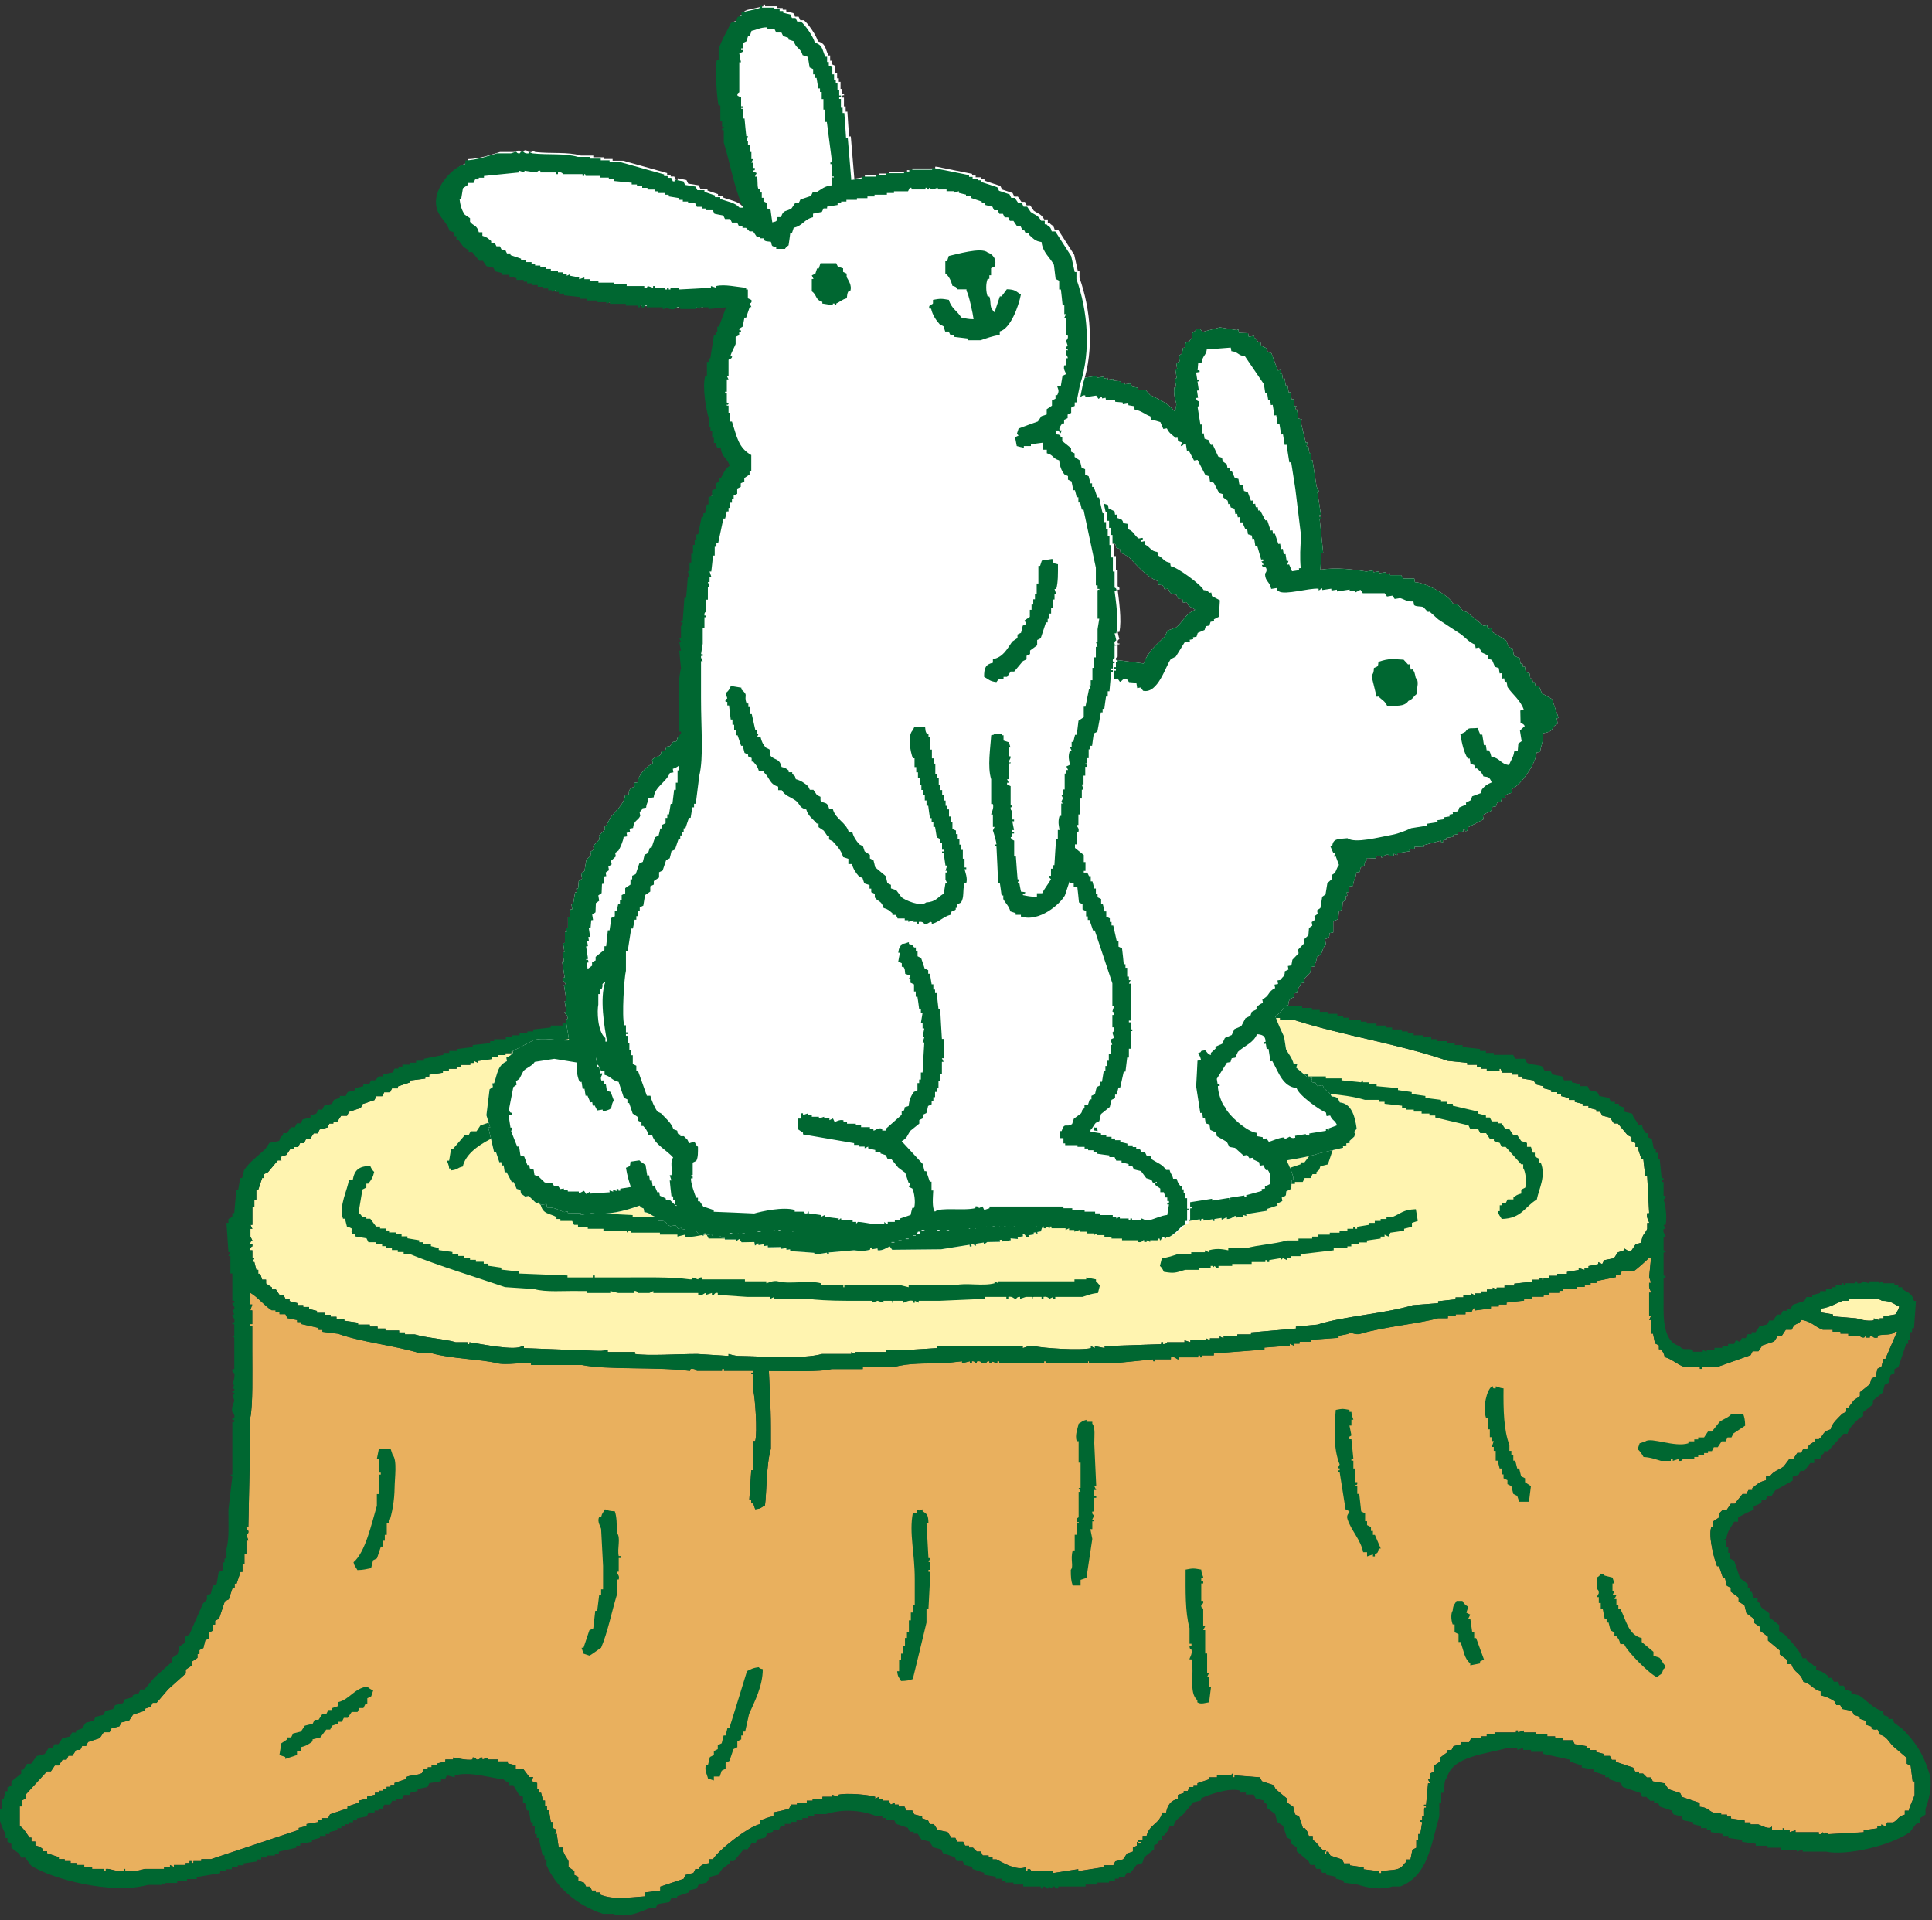
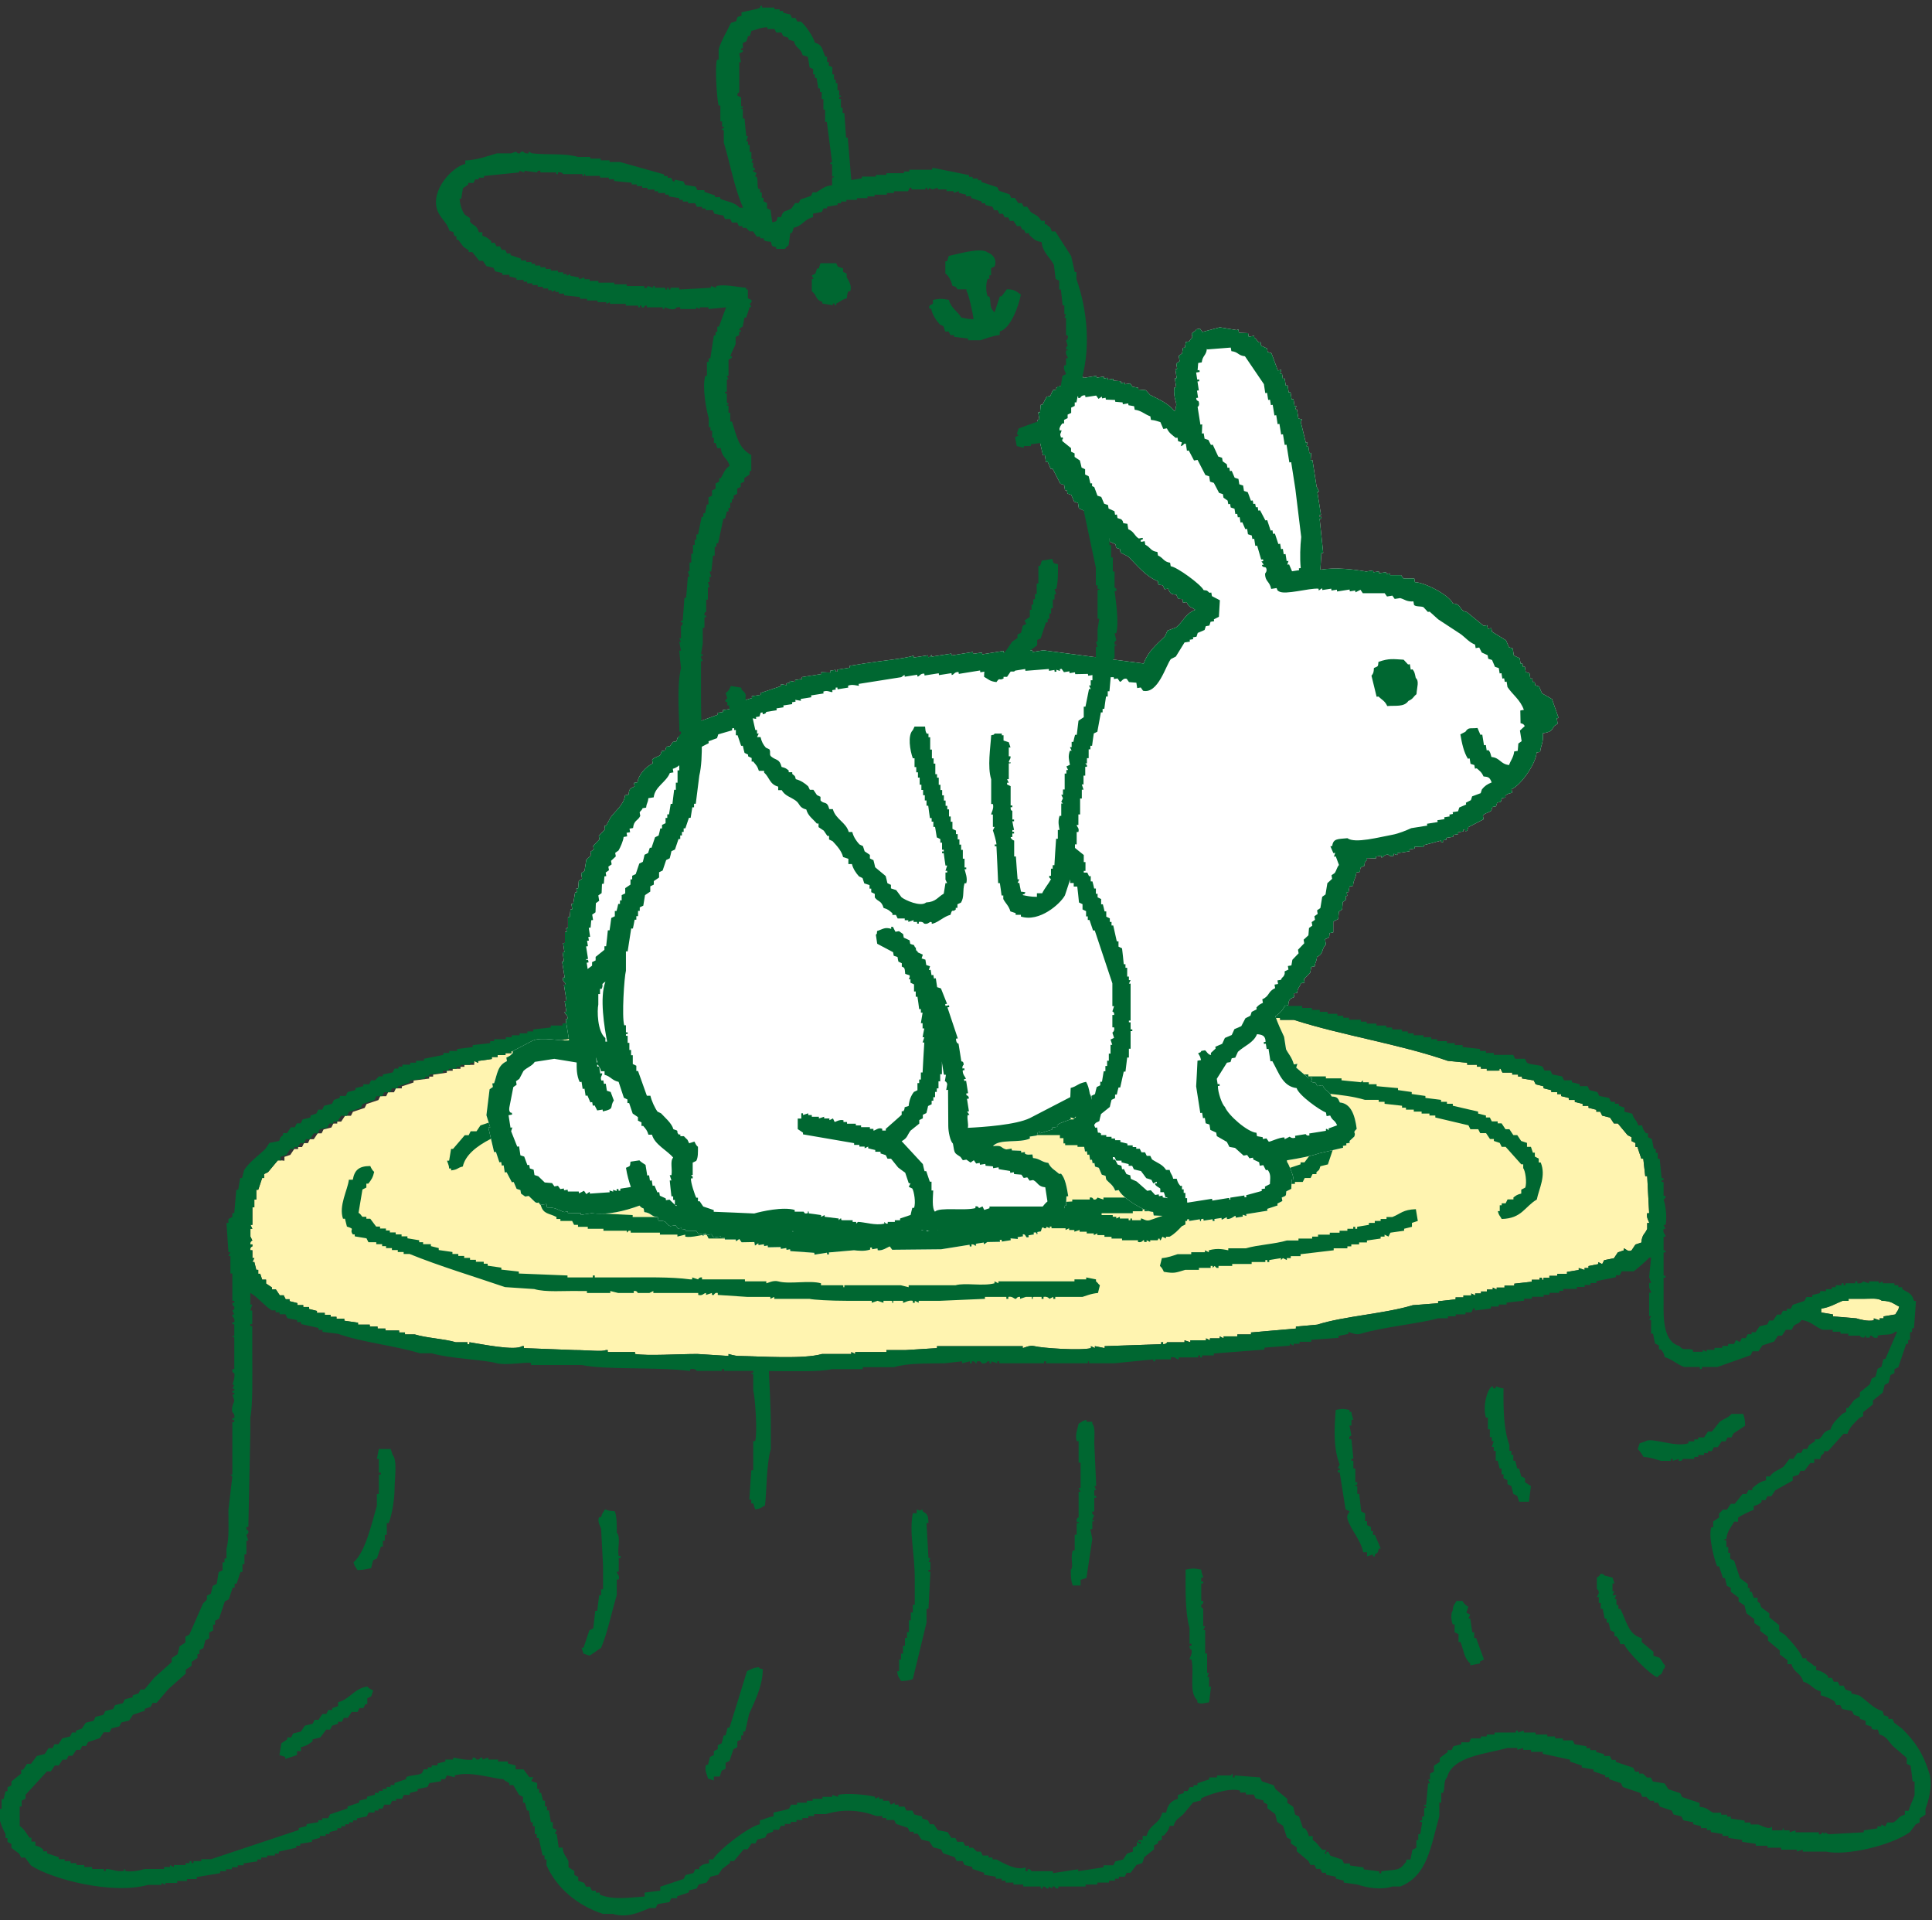
<svg xmlns="http://www.w3.org/2000/svg" id="Layer_2" viewBox="0 0 158 157" width="158" height="157">
  <rect x="0" y="0" width="158" height="157" fill="#333333" stroke="none" />
  <g id="Layer_1-2">
    <g>
      <rect width="158" height="157" style="fill:none;" />
      <g>
        <g>
          <g>
-             <path d="M23.04,94.88h-.32l-.8,.96-.32,.16v.32h-.16l-.32,.96h-.16v.8h-.16v.64h-.16v1.43h-.16l.16,.32h-.16v.64l.16,.32s-.21,.05-.16,.32h.16v.16s-.23,.06-.16,.32h.16v.64h.16l-.16,.32h.16l.16,.64h.16v.32h.16l.16,.48h.32v.32l.48,.32v.16h.32l.32,.48h.32l.16,.32h.32v.16l.64,.16v.16h.48v.16h.48v.16l.64,.16v.16h.64v.16h.48v.16h.48v.16h.64v.16l1.12,.16v.16h.96v.16h.64v.16h.64v.16h1.12v.16h.48v.16h.8c.97,.3,2.37,.35,3.35,.64h.96v.16h.16v-.16c1.03,.16,3.76,.72,4.3,.32h.16v.16c1.38,.05,2.76,.11,4.14,.16,1.04,0,2.31,.15,2.55,0h.16v.16h2.23v.16c1.06,.17,3.51,0,5.1,0,.85,.05,1.7,.11,2.55,.16v-.16s.53,.16,.8,.16c1.9,.03,5.33,.28,6.85-.16h2.39v-.16l.32,.16v-.16h2.55v-.16h1.59c.85-.05,1.7-.11,2.55-.16v-.16h7.01v.16c.08,0,.56-.27,.96-.16,.62,.16,3.79,.38,4.62,.16v-.16l.32,.16v-.16l.8,.16v-.16c1.54-.05,3.08-.11,4.62-.16v-.16h.16v.16c.32-.01,.32-.16,.32-.16h1.43v-.16l.48,.16v-.16h1.28v-.16l.32,.16v-.16h.8v-.16l.32,.16v-.16h1.12v-.16h1.12v-.16c1.22-.11,2.44-.21,3.67-.32v-.16l1.75-.16c2.19-.7,5.53-.89,7.81-1.59,.69-.05,1.38-.11,2.07-.16v-.16l1.43-.16v-.16h.64v-.16h.64v-.16l.32,.16v-.16h.48v-.16h.48v-.16h.48v-.16l.32,.16v-.16h.64v-.16h.8v-.16l1.43-.16v-.16h.64v-.16h.16c.14,.11-.06,.22,.16,.16v-.16h.48v-.16h.64v-.16h.8v-.16l.96-.16v-.16l.48,.16v-.16h.32v-.16l.8-.16v-.16l.32,.16,.16-.32,.8-.16,.32-.48,.48-.16v-.16c.18,.01,.31,.31,.64,.16l.32-.48,.48-.16c.07-.72,.3-.68,.48-1.12v-.48h.16c.02-.11-.26-.42-.16-.8h.16c-.05-1.01-.11-2.02-.16-3.03h-.16l-.16-1.43h-.16l-.32-.96h-.16v-.32l-.32-.16v-.32l-.32-.16-.8-.96h-.32l-.32-.48-.64-.16-.16-.32h-.32v-.16l-.64-.16v-.16h-.48v-.16l-.64-.16v-.16h-.48v-.16l-.64-.16v-.16h-.32v-.16h-.48v-.16l-.64-.16v-.16l-.64-.16-.16-.32-.96-.16v-.16h-.32v-.16h-.48v-.16h-.8l-.16-.32c-.23,0,.06,.12-.16,.16h-.96v-.16h-.48v-.16h-.32v-.16h-.8v-.16l-1.59-.16c-3.93-1.37-8.57-2.06-12.59-3.35h-1.12v-.16h-.8v-.16h-1.28v-.16h-.48v-.16c-.2-.03-.27,.26-.64,.16v-.16h-1.28v-.16h-1.43v-.16h-2.07v-.16h-2.71v-.16h-.16v.16h-.64v-.16l-.32,.16s-.02-.2-.32-.16v.16c-.22-.01-.39-.25-.8-.16v.16c-.27,.05-.27-.15-.32-.16h-.64v.16h-.16v-.16c-.26-.03-.32,.16-.32,.16-.22,.03,.04-.05-.16-.16l-.48,.16v-.16h-.16v.16h-.16v-.16h-2.87v-.16c-.06,0-.57,.27-.96,.16v-.16h-2.23v.16c-.09,.01-.31-.16-.64-.16-.4,0-.44,.15-.64,.16-.2-.11,.06-.19-.16-.16v.16l-.32-.16v.16l-.32-.16v.16l-.48-.16v.16l-.96-.16v.16h-1.91s-.05-.21-.32-.16v.16h-2.87c-2.09,0-3.58,.03-4.14,.16h-.8v-.16c-.22-.03,.06,.11-.16,.16-2.07,.05-4.14,.11-6.22,.16v.16l-.32-.16v.16h-1.43v.16h-1.28v.16h-1.43v.16l-1.91,.16v.16l-.32-.16v.16h-.96v.16h-.8v.16h-1.12v.16h-.96v.16h-.64v.16h-1.28c-2.18,.37-4.36,.74-6.53,1.12v.16h-.48v.16h-.8v.16h-.64v.16h-.64v.16h-.48v.16h-.64v.16h-.48v.16l-1.12,.16v.16l-.32-.16v.16h-.32v.16h-.8v.16h-.32v.16h-.64v.16h-.48v.16l-1.12,.16v.16h-.32v.16l-1.28,.16v.16l-.96,.32v.16h-.48l-.16,.32h-.48l-.16,.32h-.48l-.16,.32-.96,.32-.16,.32-.96,.32-.16,.32h-.48l-.32,.48h-.32v.16h-.32l-.16,.32-.64,.16-.16,.32h-.32l-.32,.48h-.32l-.16,.32h-.32l-.16,.32h-.32v.16h-.32l-.32,.48-.48,.16v.32Z" style="fill:#fff4b0; fill-rule:evenodd;" />
+             <path d="M23.04,94.88h-.32l-.8,.96-.32,.16v.32h-.16l-.32,.96h-.16v.8h-.16v.64h-.16v1.43h-.16l.16,.32h-.16v.64l.16,.32s-.21,.05-.16,.32h.16v.16s-.23,.06-.16,.32h.16v.64h.16l-.16,.32h.16l.16,.64h.16v.32h.16l.16,.48h.32v.32l.48,.32v.16h.32l.32,.48h.32l.16,.32h.32v.16l.64,.16v.16h.48v.16h.48v.16l.64,.16v.16h.64v.16h.48v.16h.48v.16h.64v.16l1.12,.16v.16h.96v.16h.64v.16h.64v.16h1.12v.16h.48v.16h.8c.97,.3,2.37,.35,3.35,.64h.96v.16h.16v-.16c1.03,.16,3.76,.72,4.3,.32h.16v.16c1.38,.05,2.76,.11,4.14,.16,1.04,0,2.31,.15,2.55,0h.16v.16h2.23v.16c1.06,.17,3.51,0,5.1,0,.85,.05,1.7,.11,2.55,.16v-.16s.53,.16,.8,.16c1.9,.03,5.33,.28,6.85-.16h2.39v-.16l.32,.16v-.16h2.55v-.16h1.59c.85-.05,1.7-.11,2.55-.16v-.16h7.01v.16c.08,0,.56-.27,.96-.16,.62,.16,3.79,.38,4.62,.16v-.16l.32,.16v-.16l.8,.16v-.16c1.54-.05,3.08-.11,4.62-.16v-.16h.16v.16c.32-.01,.32-.16,.32-.16h1.43v-.16l.48,.16v-.16h1.28v-.16l.32,.16v-.16h.8v-.16l.32,.16v-.16h1.12v-.16h1.12v-.16c1.22-.11,2.44-.21,3.67-.32v-.16l1.75-.16c2.19-.7,5.53-.89,7.81-1.59,.69-.05,1.38-.11,2.07-.16v-.16l1.43-.16v-.16h.64v-.16h.64v-.16l.32,.16v-.16h.48v-.16h.48v-.16h.48v-.16l.32,.16v-.16h.64v-.16h.8v-.16l1.43-.16v-.16h.64v-.16h.16c.14,.11-.06,.22,.16,.16v-.16h.48v-.16h.64v-.16h.8v-.16l.96-.16v-.16l.48,.16v-.16h.32v-.16l.8-.16v-.16l.32,.16,.16-.32,.8-.16,.32-.48,.48-.16v-.16c.18,.01,.31,.31,.64,.16l.32-.48,.48-.16c.07-.72,.3-.68,.48-1.12v-.48h.16c.02-.11-.26-.42-.16-.8h.16c-.05-1.01-.11-2.02-.16-3.03h-.16l-.16-1.43h-.16l-.32-.96h-.16v-.32l-.32-.16v-.32l-.32-.16-.8-.96h-.32l-.32-.48-.64-.16-.16-.32h-.32v-.16l-.64-.16v-.16h-.48v-.16l-.64-.16v-.16h-.48v-.16l-.64-.16v-.16h-.32v-.16h-.48v-.16l-.64-.16v-.16l-.64-.16-.16-.32-.96-.16v-.16h-.32v-.16h-.48v-.16h-.8l-.16-.32c-.23,0,.06,.12-.16,.16h-.96v-.16h-.48v-.16h-.32v-.16h-.8v-.16l-1.59-.16c-3.93-1.37-8.57-2.06-12.59-3.35h-1.12v-.16h-.8v-.16h-1.28v-.16h-.48v-.16c-.2-.03-.27,.26-.64,.16v-.16h-1.28v-.16h-1.43v-.16h-2.07v-.16h-2.71v-.16h-.16v.16h-.64v-.16l-.32,.16s-.02-.2-.32-.16v.16c-.22-.01-.39-.25-.8-.16v.16c-.27,.05-.27-.15-.32-.16h-.64v.16h-.16v-.16c-.26-.03-.32,.16-.32,.16-.22,.03,.04-.05-.16-.16l-.48,.16v-.16h-.16v.16h-.16v-.16h-2.87v-.16c-.06,0-.57,.27-.96,.16v-.16h-2.23v.16c-.09,.01-.31-.16-.64-.16-.4,0-.44,.15-.64,.16-.2-.11,.06-.19-.16-.16v.16l-.32-.16v.16l-.32-.16v.16l-.48-.16v.16l-.96-.16v.16h-1.91s-.05-.21-.32-.16v.16h-2.87c-2.09,0-3.58,.03-4.14,.16h-.8v-.16c-.22-.03,.06,.11-.16,.16-2.07,.05-4.14,.11-6.22,.16v.16l-.32-.16v.16h-1.43v.16h-1.28v.16h-1.43v.16l-1.91,.16v.16l-.32-.16v.16h-.96v.16h-.8v.16h-1.12v.16h-.96v.16h-.64v.16h-1.28c-2.18,.37-4.36,.74-6.53,1.12v.16h-.48v.16h-.8v.16h-.64v.16h-.64v.16h-.48v.16h-.64v.16h-.48v.16l-1.12,.16v.16l-.32-.16v.16v.16h-.8v.16h-.32v.16h-.64v.16h-.48v.16l-1.12,.16v.16h-.32v.16l-1.28,.16v.16l-.96,.32v.16h-.48l-.16,.32h-.48l-.16,.32h-.48l-.16,.32-.96,.32-.16,.32-.96,.32-.16,.32h-.48l-.32,.48h-.32v.16h-.32l-.16,.32-.64,.16-.16,.32h-.32l-.32,.48h-.32l-.16,.32h-.32l-.16,.32h-.32v.16h-.32l-.32,.48-.48,.16v.32Z" style="fill:#fff4b0; fill-rule:evenodd;" />
            <path d="M148.94,106.99v.32l.96,.16v.16l1.91,.16c.26,.08,.93,.27,1.43,.16v-.16l.48,.16v-.16h.32v-.16l.96-.16c.15-.29,.22-.25,.32-.64-.52-.25-.62-.46-1.43-.48-.26-.24-.93-.16-1.43-.16h-1.28v.16h-.48c-.56,.22-1.04,.54-1.75,.64Z" style="fill:#fff4b0; fill-rule:evenodd;" />
          </g>
-           <path d="M62.88,112.09c.04,1.12,.16,2.88,.16,4.62v1.75c-.38,1.28-.34,3.64-.48,4.62-.33,.17-.28,.26-.8,.32l-.16-.48h-.16v-.32h-.16c.05-.8,.11-1.59,.16-2.39h.16v-2.39h.16c.2-.7-.01-3.65-.16-4.14v-1.28c-.07-.21-.12,.06-.16-.16h.16v-.16h-2.39v-.16h-.16v.16h-2.07s-.06-.19-.48-.16c-.18,.13,.06,.19-.16,.16-2.65-.34-6.74-.06-8.77-.48h-4.14v-.16c-.45-.11-2.01,.23-2.87,0-1.09-.29-3.78-.36-5.26-.8h-.96c-2.1-.64-4.68-.88-6.69-1.59l-1.28-.16v-.16h-.32v-.16l-1.43-.32v-.16h-.32v-.16l-.8-.16-.16-.32h-.48v-.16h-.32v-.16h-.32c-.62-.39-1.1-1.05-1.75-1.43v.96h.16l-.16,.48h.16v1.12h-.16v.16h.16v2.07c0,1.77,.06,4.4-.16,5.42v1.28c-.05,2.55-.11,5.1-.16,7.65h-.16c-.05,.26,.16,.3,.16,.32,.05,.27-.16,.32-.16,.32l.16,.48h-.16v1.12h-.16v.8h-.16v.64h-.16l-.32,.96h-.16v.32h-.16l-.32,.96-.32,.16-.48,1.43-.32,.16v.32h-.16v.48l-.32,.16v.48l-.32,.16-.16,.64-.32,.16v.32h-.16v.32l-.48,.32v.32l-.48,.32v.32l-1.43,1.28-.96,1.12h-.32l-.16,.32-.48,.16v.16l-.96,.32-.32,.48-.64,.16-.16,.32-.64,.16-.16,.32h-.48l-.32,.48-.96,.32-.16,.32h-.32l-.16,.32h-.32l-.32,.48h-.32l-.16,.32h-.32l-.32,.48h-.32l-.32,.48h-.32l-1.75,1.91v.32l-.32,.16v.48h-.16v1.59c.34,.21,.57,.64,.8,.96h.16v.32h.32v.32c.36,.1,.4,.13,.64,.32v.16h.32v.16l.96,.32v.16h.48v.16h.48v.16h.48v.16h.64v.16h.64v.16h.96v.16h.16v-.16c.37-.05,.86,.26,1.43,.16,.22-.04-.07-.17,.16-.16v.16c.54,.12,1.3-.07,1.59-.16h1.59v-.16h.48v-.16l.32,.16v-.16h.96v-.16h.32v-.16h.16v.16h.16v-.16h.64v-.16h.8c2.39-.8,4.78-1.59,7.17-2.39v-.16l.64-.16v-.16l.96-.16v-.16h.32v-.16h.48l.16-.32,1.43-.48v-.16l.96-.32v-.16l.64-.16v-.16l.64-.16v-.16h.32v-.16h.32v-.16h.32v-.16h.32v-.16h.32v-.16l.96-.32v-.16c.37-.19,.9-.12,1.28-.32l.16-.32h.32v-.16h.32v-.16h.48v-.16l.64-.16v-.16h.64v-.16c.1-.01,1.12,.27,1.59,.16v-.16c.25-.05,.3,.16,.32,.16,.29,.04,.32-.16,.32-.16h.16v.16l.48-.16v.16h.8v.16h.8v.16l.64,.16v.32h.64l.48,.64h.32l-.16,.32,.48,.16v.48h.16v.32h.16l.16,.64h.16v.48h.16v.32h.16l.16,.96h.16v.48l.32,.16-.16,.32h.16l.16,1.12h.32c.06,.6,.29,.69,.48,1.12v.48l.48,.32v.32l.32,.16v.32l.48,.16,.16,.32h.32l.16,.32h.32v.16h.32v.16c1.08,.47,2.44,.24,3.67,.16v-.32l1.28-.16v-.32l1.91-.64,.16-.32,.64-.16,.16-.32h.32v-.16c.28-.22,.32-.25,.8-.32v-.32h.32c.42-.73,2.89-2.67,3.83-2.87v-.32c.49-.1,.55-.25,1.12-.32v-.32c.25-.05,1.06-.21,1.28-.32l.16-.32h.48v-.16h.8v-.16h.48v-.16h.8v-.16h.8v-.16l.48,.16v-.16c.71-.18,2.51,0,3.03,.16v.16l.32-.16v.16h.32v.16h.48l.16,.32,.32-.16v.16h.32v.16h.48l.16,.32h.48l.16,.32,.64,.16v.16l.48,.16,.16,.32h.32l.32,.48,.8,.16,.32,.48h.32l.16,.32h.48l.16,.32h.32v.16h.32l.32,.32h.32l.16,.32h.48v.16h.32v.16h.32c.6,.31,1.66,.95,2.39,.64v.32h.16v-.16c.28-.06,.26,.14,.32,.16h1.75v.16c.69-.11,1.38-.21,2.07-.32v.16c.69-.11,1.38-.21,2.07-.32v-.16h.8l.16-.32,.64-.16,.32-.48,.48-.16v-.32l.32-.16v-.32l.32,.16v-.16h-.16c-.29-.15,.32-.16,.32-.16v-.32h.32c.25-.99,1.05-.94,1.28-1.91h.32c.11-.6,.38-.98,.96-1.12v-.32l.48-.16v-.16h.32l.16-.32h.32v-.16h.32v-.16l.96-.32v-.16h.64v-.16h1.12l.16-.16v.32h.16v-.16c.69,.05,1.38,.11,2.07,.16l.16,.32,.96,.32,.16,.32,.96,.8v.32l.48,.32,.16,.64,.32,.16,.32,.96h.16c.18,.24,.22,.28,.32,.64h.32v.32c.37,.21,.49,.55,.8,.8h.32l-.16,.32h.16v-.16h.16l.16,.32,.96,.32,.16,.32h.48v.16l1.12,.16v.16l1.28,.16v.16h.16v-.16c.98-.17,1.47,.02,1.91-.64,.18-.18,.06,0,.16-.32h.32l.16-.8,.32-.16v-.64h.16v-.48h.16l.16-.96c-.12-.13-.22,.06-.16-.16h.16v-.32h.16v-.64c.07-.21,.16,.07,.16-.16-.11-.16-.22,.06-.16-.16h.16l.16-1.75h.16l-.16-.32h.16v-.48l.32-.16v-.48l.48-.32v-.32l.64-.48v-.16h.32l.16-.32,.64-.16v-.16h.64l.16-.32h.8v-.16h.48v-.16h.64v-.16h1.75v-.16h.16v.16l.48-.16v.16h.96v.16h.96v.16h.64v.16h.64v.16h.8l.16,.32,.96,.16v.16h.32v.16h.48v.16l.64,.16v.16h.48l.16,.32h.32v.16l1.43,.48,.16,.32h.32v.16h.32l.32,.32h.32l.16,.32,.96,.16,.32,.48,.96,.32,.16,.32,1.43,.48v.32c.67,.05,.71,.31,1.12,.48h.64v.16h.48v.16h.32v.16l1.12,.16v.16h.48v.16h.64c.23,.08,.93,.49,1.12,.16v.32h.8c.22-.04-.07-.17,.16-.16v.16h.48v.16l.48-.16v.16h1.91v.16h.16l.16-.16,.16,.16v-.16l.32,.16c.96-.05,1.91-.11,2.87-.16v-.16l1.12-.16v-.16h.32v-.16l.32,.16,.16-.32h.48c.42-.2,.38-.49,.96-.64v-.32h.32c.1-.45,.36-.88,.48-1.28v-1.12h-.16l-.16-1.28-.32-.16v-.48l-1.12-.96c-.38-.38-.5-.8-1.12-.96-.2-.74-.13-.2-.64-.48v-.16l-.48-.16v-.32l-.48-.16v-.16l-.48-.16-.16-.32-.8-.16-.16-.32h-.32l-.16-.32c-.35-.23-.67-.37-1.12-.48v-.32c-.63-.16-.78-.62-1.43-.8-.2-.76-.74-.67-.96-1.43h-.32v-.32l-.64-.48v-.32l-.96-.8v-.32l-.64-.48v-.32l-.48-.32v-.32l-.64-.48-.16-.64-.48-.32v-.32l-.64-.48v-.32l-.32-.16-.16-.64h-.16l-.32-.96h-.16c-.2-.45-.74-2.41-.48-3.19h.16v-.48l.48-.32v-.32l.32-.32h.32l.32-.48h.32l.64-.8h.32l.16-.32h.32v-.16c.35-.29,.58-.52,1.12-.64v-.32h.32c.28-.43,.69-.5,1.12-.8l.48-.64h.32l.32-.48h.32l.16-.32h.32l.16-.32,.48-.32v-.16h.32c.41-.3,.27-.61,.96-.8,.14-.55,.61-.91,.96-1.28l.32-.16v-.32h.16l.48-.64,.48-.32v-.32l.8-.64,.16-.48,.32-.16,.16-.64,.32-.16,.16-.64h.16c.32-.74,.64-1.49,.96-2.23h-.16c-.35,.35-.85,.16-1.43,.32v.16c-.38,.09-.42-.13-.48-.16h-.16v.16h-.32v-.16c-.23-.01,.04,.05-.16,.16-.34,0-.32-.16-.32-.16h-.96v-.16h-.64v-.16h-.64v-.16h-.8c-.67-.23-.91-.69-1.75-.8-.23,.35-.35,.24-.64,.48l-.16,.32h-.48l-.32,.48h-.32l-.32,.48-.96,.32-.32,.48h-.48l-.16,.32c-.9,.32-1.81,.64-2.71,.96h-1.28v.16h-.16v-.16h-1.28c-.55-.18-1.01-.65-1.59-.8-.09-.36-.13-.4-.32-.64h-.16v-.32l-.32-.16-.16-.8h-.16v-1.12h-.16l.16-.32h-.16v-1.91h.16c.02-.14-.19-.26-.16-.64v-.16h.16l-.16-.48,.16-1.59h-.16c-.11,.16-1.12,1.05-1.28,1.12h-.96l-.16,.32h-.32v.16l-1.59,.32v.16h-.48v.16h-.48v.16h-.64v.16h-1.12v.16h-.32v.16h-.8v.16h-.48v.16h-.96v.16h-.64v.16l-1.43,.16v.16h-.64v.16h-.64v.16l-1.28,.16c-.13-.1,.05-.23-.16-.16l-.16,.32h-.48v.16h-.8v.16h-.64v.16h-.8c-1.46,.43-4.53,.71-6.38,1.28-.34,.11-.92-.17-.96-.16v.16l-.8,.16v.16c-.74,.05-1.49,.11-2.23,.16v.16h-.96v.16h-.48v.16l-.32-.16v.16c-.69,.05-1.38,.11-2.07,.16v.16c-1.38,.11-2.76,.21-4.14,.32v.16h-.96v.16h-.16v-.16h-.16v.16h-1.59v.16c-.2,.03-.26-.26-.64-.16v.16h-1.28v.16h-.16v-.16c-1.06,.11-2.13,.21-3.19,.32h-2.07v-.16c-.22-.03,.06,.11-.16,.16h-3.35v-.16h-.16v.16h-3.67v-.16h-.16v.16l-.48-.16v.16h-.16v-.16h-.16s-.11,.24-.48,.16c0,0,0-.2-.32-.16-.22,.03,.06,.19-.16,.16,0,0-.07-.2-.32-.16v.16h-.16v-.16l-.64,.16v-.16l-1.43,.16c-1.47,.03-2.99-.03-4.14,.32h-2.55v.16h-2.55c-.89,.24-3.31,.16-4.94,.16Z" style="fill:#e9b05e; fill-rule:evenodd;" />
          <path d="M132.85,90.58v.32l.64,.16c.14,.55,.33,.41,.48,.96h.32c.09,.36,.13,.4,.32,.64h.16v.32l.32,.16,.16,.8h.16v.32h.16v.48h.16l.16,1.59h.16v.16h-.16v.16h.16v1.12h.16v.16l-.16,.16c.15,.38,.3,1.45,.16,2.07h-.16l.16,.32h-.16c-.09,.38,.17,.42,.16,.64h-.16v1.12h.16v.16h-.16v1.91h.16v.16h-.16v2.07c-.02,1.24-.02,3.17,1.28,3.51,.38,.45,.5,.14,1.12,.32v.16h.8v-.16l.32,.16v-.16h.64v-.16h.64v-.16h.48v-.16h.48l.16-.32,.32,.16,.16-.32h.32l.16-.32h.32v-.16h.32l.32-.48,.64-.16,.16-.32h.32l.32-.48h.32l.16-.32h.32v-.16h.32l.16-.32,.96-.32,.16-.32h.48v-.16l.64-.16v-.16h.48v-.16h.48v-.16h.32v-.16h.48v-.16h.16v.16h.16v-.16h.8v-.16h.16v.16c.4,.05,.48-.16,.48-.16l.48,.16v-.16h.8v.16l.32-.16v.16h.96v.16h.32v.16h.32v.16c.5,.29,.79,.33,.96,.96h.16c-.05,.74-.11,1.49-.16,2.23h-.16v.32h-.16v.64h-.16v.32h-.16l-.64,1.91-.32,.16v.32l-.32,.16-.16,.64-.32,.16-.16,.64-.8,.64v.32l-.8,.64v.32l-.32,.16c-.35,.37-.8,.72-.96,1.28h-.32l-1.28,1.43h-.32v.16c-.24,.22-.21,.08-.32,.48h-.48v.32h-.32l-.48,.64h-.32l-.16,.32-.48,.16v.32l-1.43,.8-.32,.48h-.32l-.16,.32h-.32v.16c-.24,.19-.28,.22-.64,.32v.32c-.22,.04-1.22,.55-1.28,.64v.32h-.32c-.26,.49-.56,.72-.64,1.43h-.16c0,.23,.12-.06,.16,.16v.48h.16v.48h.16v.48l.32,.16,.48,1.43,.64,.48v.32h.16v.32h.16l.16,.48h.32v.32c.39,.25,.1,.18,.32,.48l.64,.48v.32l.8,.64v.48l.48,.32c.38,.39,1.29,1.38,1.43,1.91h.32v.16c.22,.16,.46,.28,.64,.48h.16v.32c.45,.09,.66,.24,.96,.48v.16h.32l.16,.32h.32l.16,.32h.32l.16,.32,.48,.16v.16l.64,.16c.61,.39,1.11,1.06,1.91,1.28,.2,.63,.04,.2,.48,.48v.16h.32l.16,.32,.64,.48c1.07,1.07,1.72,2.01,2.23,3.67,.29,.94-.1,2.36-.32,2.87v.48l-.48,.32v.32l-.32,.16-.48,.64c-1.58,1.12-5.25,1.95-6.85,1.59h-1.91v-.16l-.48,.16v-.16h-1.28v-.16h-1.12v-.16h-.96v-.16l-1.12-.16v-.16l-1.12-.16v-.16h-.48v-.16l-.96-.16v-.16h-.32v-.16h-.48v-.16l-.64-.16v-.16l-.8-.16-.16-.32-.64-.16-.16-.32-.96-.32-.16-.32h-.32v-.16h-.32l-.32-.32h-.32l-.16-.32-1.43-.48-.16-.32-.96-.32v-.16h-.32v-.16l-.96-.32v-.16l-.96-.16v-.16l-.96-.32v-.16c-.74-.16-1.49-.32-2.23-.48v-.16h-.96v-.16h-.64v-.16l-.48,.16v-.16h-.8c-1.73,.49-4.5,.68-4.94,2.39-.32,.35-.15,.76-.32,1.28h-.16v.8h-.16v1.12c-.7,2.42-.94,4.85-3.19,5.74h-.64c-.97,.31-2.05,.11-2.87-.16l-1.12-.16v-.16l-.64-.16v-.16l-.8-.16v-.16h-.32l-.16-.32h-.32l-.16-.32h-.32l-.16-.32-.96-.8v-.32l-.48-.32v-.32l-.32-.16-.32-.96-.48-.32-.16-.64-.64-.48v-.32l-.32-.16v-.16l-.64-.16-.16-.32h-.64v-.16h-.48v-.16c-.88-.28-2.73,.39-3.19,.64v.16l-.64,.16-.8,.96c-.34,.34-.64,.39-.8,.96h-.32c-.11,.41-.25,.52-.48,.8h-.16v.32l-.32,.16v.16l-.32,.16v.32l-.8,.64-.16,.48-.48,.16-.48,.64h-.32l-.16,.32h-.48v.16h-.32v.16h-.48v.16h-.96v.16h-.96v.16h-2.23v.16c-.23,.04-.32-.16-.32-.16h-.16v.16l-.32-.16v.16h-.16s-.04-.17-.32-.16v.16h-.16v-.16h-1.43v-.16h-.8v-.16h-.64v-.16h-.32v-.16h-.48v-.16l-.96-.16v-.16l-.96-.32v-.16l-.64-.16-.16-.32h-.48l-.16-.32-.96-.32-.16-.32-.64-.16-.32-.48-.64-.16-.32-.48h-.32v-.16h-.32l-.16-.32-.96-.32-.16-.32h-.64v-.16h-.32v-.16h-.48c-1.31-.49-2.7-.6-4.14-.16h-.96v.16h-.48v.16h-.48v.16h-.48v.16h-.48v.16h-.48v.16h-.32l-.16,.32h-.48v.16l-.48,.16-.16,.32-.64,.16-.16,.32h-.32l-.32,.48h-.32l-.8,.96h-.32v.16l-.64,.48-.32,.48-.64,.16-.32,.48-.64,.16-.16,.32-.64,.16v.16l-.96,.32v.16h-.48l-.16,.32-.96,.16-.16,.32h-.48c-.89,.37-1.87,.83-3.03,.48h-.8c-2.07-.67-3.78-2.1-4.62-3.98v-.48h-.16v-.32h-.16l-.32-1.43h-.16v-.32h-.16v-.64h-.16v-.32h-.16l-.16-.96h-.16l-.16-.64h-.16v-.48l-.32-.16-.48-.8h-.32v-.16c-.2-.15-.31-.12-.48-.32-1.04-.08-2.65-.67-3.98-.32v.16l-.64-.16-.16,.32h-.32v.16l-.96,.16-.16,.32-.8,.16v.16l-.64,.16v.16h-.48l-.16,.32h-.48v.16h-.32l-.16,.32h-.48l-.16,.32h-.32v.16h-.32v.16h-.48l-.16,.32-.8,.16v.16h-.32v.16h-.32v.16h-.32v.16h-.32v.16h-.32v.16l-.64,.16v.16h-.32v.16h-.48v.16l-.64,.16v.16l-.96,.16v.16h-.32v.16l-1.43,.32v.16h-.32v.16h-.64v.16h-.48v.16h-.32v.16l-1.12,.16v.16h-.48v.16h-.48v.16h-.48v.16h-.48v.16l-1.91,.32v.16h-.8v.16h-.8v.16h-.96v.16l-.32-.16v.16h-1.12c-2.95,.83-7.94-.5-9.56-1.59l-.48-.64h-.32l-.16-.32-.64-.48v-.32l-.32-.16v-.32h-.16v-.32c-.2-.41-.7-1.29-.48-2.07h.16v-.8h.16l.16-.64h.16v-.32l.32-.16v-.32l.8-.64v-.32h.16l.32-.48h.32l.48-.64,.64-.16,.32-.48h.32l.16-.32h.32l.32-.48,.64-.16,.16-.32h.32v-.16l.48-.16,.32-.48,.64-.16,.16-.32,.64-.16,.16-.32,.64-.16,.16-.32,.64-.16,.16-.32,.64-.16v-.16l.48-.16,.16-.32h.32l.8-.96,1.43-1.28v-.32l.48-.32,.16-.64,.48-.32v-.48l.32-.16c.37-.85,.74-1.7,1.12-2.55l.32-.32v-.32l.32-.16,.16-.64,.32-.16,.16-.96,.32-.16v-.64h.16v-.32h.16v-.8c.24-.79,.15-2.15,.16-3.19,.11-.9,.21-1.81,.32-2.71l-.16-.16h.16v-4.3h.16v-.16h-.16v-.16h.16c.07-.35-.16-.48-.16-.48-.11-.45,.15-.79,.16-.96l-.16-.48h.16v-.16h-.16v-.16h.16v-.16h-.16l.16-.32h-.16s.24-.58,.16-.96c0,0-.21,0-.16-.32h.16v-2.55c-.04-.22-.14,.07-.16-.16h.16v-.96h-.16v-.16h.16c.08-.32-.16-.48-.16-.48v-.16h.16l-.16-.32c.04-.1,.21,0,.16-.32,0,0-.17-.05-.16-.32h.16v-.16h-.16v-2.23h-.16v-1.43h-.16l.16-.32h-.16c-.05-.8-.11-1.59-.16-2.39h.16v-.32l.32-.16v-.32h.16l.16-1.91h.16l.16-.96h.16l.16-.64c.43-.68,1.18-1.19,1.75-1.75l.32-.48,.8-.16c.12-.39,.08-.26,.32-.48v-.16h.32l.32-.48h.32l.16-.32h.32l.16-.32,.64-.16v-.16l.48-.16,.16-.32h.32l.16-.32,.64-.16,.16-.32,.48-.16v-.16h.48l.16-.32,.64-.16v-.16l.64-.16v-.16h.48l.16-.32h.32l.32-.32h.32v-.16l.8-.16,.16-.32h.32v-.16h.32v-.16h.64v-.16h.48v-.16h.64v-.16l1.59-.32v-.16h.48v-.16h.64v-.16l1.28-.16v-.16l1.43-.16v-.16h.32v-.16h.96v-.16h.48v-.16h.64v-.16h.64v-.16h.48v-.16l1.43-.16v-.16h.96v-.16l1.12-.16v-.16l.32,.16v-.16h1.12v-.16h1.12v-.16h.96v-.16h1.12v-.16l.48,.16v-.16h.64v-.16h.96v-.16h.96v-.16h.96v-.16h.8v-.16l.32,.16v-.16c.74-.05,1.49-.11,2.23-.16v-.16h1.28v-.16h1.43v-.16h.16l.64,.16c1.46-.28,2.19-.26,3.98-.32,.31,0,.55-.17,.64-.16v.16l.8-.16c1.3-.05,3.53-.08,4.3,0l.32-.16v.16c.69-.05,1.38-.11,2.07-.16v.16h.16v-.16h1.59c2.19,0,4.69-.16,5.74,0l.64-.16c.32,0,.32,.16,.32,.16,.32,.08,.48-.16,.48-.16,.25-.05,.31,.16,.32,.16,.33,.05,.32-.16,.32-.16h.64v.16l.32-.16v.16h3.51v.16c.05,0,.56-.24,.96-.16v.16c.06,0,.56-.25,.96-.16v.16c.28,.05,.27-.15,.32-.16h.96l.32,.16v-.16h.16v.16h.16s.06-.2,.32-.16v.16h.16c.2-.11-.06-.19,.16-.16v.16l.32-.16v.16c2.39,.11,4.78,.21,7.17,.32,.95,.29,2.39,.34,3.35,.64h.96v.16h.32v.16h1.12v.16h.8v.16h.64v.16h.64v.16h.8v.16h.48v.16h.48v.16h.96v.16h.48v.16h.8v.16h.8v.16h.48v.16h.8v.16h.48v.16h.48v.16h.8v.16h.64v.16h.48v.16h.8v.16h.64v.16h.64v.16l1.43,.16v.16h.48v.16h.64v.16h1.59l.16,.32h.8l.16,.32c.32,.19,.96,.15,1.28,.32l.16,.32h.48l.16,.32,.8,.16,.16,.32h.64v.16l.64,.16v.16h.64l.16,.32,.64,.16,.16,.32,.8,.16,.16,.32h.32v.16h.32v.16l.48,.16Zm-109.81,4.3h-.32l-.8,.96-.32,.16v.32h-.16l-.32,.96h-.16v.8h-.16v.64h-.16v1.43h-.16l.16,.32h-.16v.64l.16,.32s-.21,.05-.16,.32h.16v.16s-.23,.06-.16,.32h.16v.64h.16l-.16,.32h.16l.16,.64h.16v.32h.16l.16,.48h.32v.32l.48,.32v.16h.32l.32,.48h.32l.16,.32h.32v.16l.64,.16v.16h.48v.16h.48v.16l.64,.16v.16h.64v.16h.48v.16h.48v.16h.64v.16l1.12,.16v.16h.96v.16h.64v.16h.64v.16h1.12v.16h.48v.16h.8c.97,.3,2.37,.35,3.35,.64h.96v.16h.16v-.16c1.03,.16,3.76,.72,4.3,.32h.16v.16c1.38,.05,2.76,.11,4.14,.16,1.04,0,2.31,.15,2.55,0h.16v.16h2.23v.16c1.06,.17,3.51,0,5.1,0,.85,.05,1.7,.11,2.55,.16v-.16s.53,.16,.8,.16c1.9,.03,5.33,.28,6.85-.16h2.39v-.16l.32,.16v-.16h2.55v-.16h1.59c.85-.05,1.7-.11,2.55-.16v-.16h7.01v.16c.08,0,.56-.27,.96-.16,.62,.16,3.79,.38,4.62,.16v-.16l.32,.16v-.16l.8,.16v-.16c1.54-.05,3.08-.11,4.62-.16v-.16h.16v.16c.32-.01,.32-.16,.32-.16h1.43v-.16l.48,.16v-.16h1.28v-.16l.32,.16v-.16h.8v-.16l.32,.16v-.16h1.12v-.16h1.12v-.16c1.22-.11,2.44-.21,3.67-.32v-.16l1.75-.16c2.19-.7,5.53-.89,7.81-1.59,.69-.05,1.38-.11,2.07-.16v-.16l1.43-.16v-.16h.64v-.16h.64v-.16l.32,.16v-.16h.48v-.16h.48v-.16h.48v-.16l.32,.16v-.16h.64v-.16h.8v-.16l1.43-.16v-.16h.64v-.16h.16c.14,.11-.06,.22,.16,.16v-.16h.48v-.16h.64v-.16h.8v-.16l.96-.16v-.16l.48,.16v-.16h.32v-.16l.8-.16v-.16l.32,.16,.16-.32,.8-.16,.32-.48,.48-.16v-.16c.18,.01,.31,.31,.64,.16l.32-.48,.48-.16c.07-.72,.3-.68,.48-1.12v-.48h.16c.02-.11-.26-.42-.16-.8h.16c-.05-1.01-.11-2.02-.16-3.03h-.16l-.16-1.43h-.16l-.32-.96h-.16v-.32l-.32-.16v-.32l-.32-.16-.8-.96h-.32l-.32-.48-.64-.16-.16-.32h-.32v-.16l-.64-.16v-.16h-.48v-.16l-.64-.16v-.16h-.48v-.16l-.64-.16v-.16h-.32v-.16h-.48v-.16l-.64-.16v-.16l-.64-.16-.16-.32-.96-.16v-.16h-.32v-.16h-.48v-.16h-.8l-.16-.32c-.23,0,.06,.12-.16,.16h-.96v-.16h-.48v-.16h-.32v-.16h-.8v-.16l-1.59-.16c-3.93-1.37-8.57-2.06-12.59-3.35h-1.12v-.16h-.8v-.16h-1.28v-.16h-.48v-.16c-.2-.03-.27,.26-.64,.16v-.16h-1.28v-.16h-1.43v-.16h-2.07v-.16h-2.71v-.16h-.16v.16h-.64v-.16l-.32,.16s-.02-.2-.32-.16v.16c-.22-.01-.39-.25-.8-.16v.16c-.27,.05-.27-.15-.32-.16h-.64v.16h-.16v-.16c-.26-.03-.32,.16-.32,.16-.22,.03,.04-.05-.16-.16l-.48,.16v-.16h-.16v.16h-.16v-.16h-2.87v-.16c-.06,0-.57,.27-.96,.16v-.16h-2.23v.16c-.09,.01-.31-.16-.64-.16-.4,0-.44,.15-.64,.16-.2-.11,.06-.19-.16-.16v.16l-.32-.16v.16l-.32-.16v.16l-.48-.16v.16l-.96-.16v.16h-1.91s-.05-.21-.32-.16v.16h-2.87c-2.09,0-3.58,.03-4.14,.16h-.8v-.16c-.22-.03,.06,.11-.16,.16-2.07,.05-4.14,.11-6.22,.16v.16l-.32-.16v.16h-1.43v.16h-1.28v.16h-1.43v.16l-1.91,.16v.16l-.32-.16v.16h-.96v.16h-.8v.16h-1.12v.16h-.96v.16h-.64v.16h-1.28c-2.18,.37-4.36,.74-6.53,1.12v.16h-.48v.16h-.8v.16h-.64v.16h-.64v.16h-.48v.16h-.64v.16h-.48v.16l-1.12,.16v.16l-.32-.16v.16h-.32v.16h-.8v.16h-.32v.16h-.64v.16h-.48v.16l-1.12,.16v.16h-.32v.16l-1.28,.16v.16l-.96,.32v.16h-.48l-.16,.32h-.48l-.16,.32h-.48l-.16,.32-.96,.32-.16,.32-.96,.32-.16,.32h-.48l-.32,.48h-.32v.16h-.32l-.16,.32-.64,.16-.16,.32h-.32l-.32,.48h-.32l-.16,.32h-.32l-.16,.32h-.32v.16h-.32l-.32,.48-.48,.16v.32Zm58.17-7.49l.16,.64h-.16c-.35,.51-1.71,.34-2.55,.32-.3-.25-4.07-.25-4.94,0h-1.91v.16h-1.28v.16l-.48-.16v.16h-1.75v.16h-.16v-.16c-.34,0-.32,.16-.32,.16h-1.43v.16c-.91,.26-2.31-.14-2.87,0v.16c-1.54,.05-3.08,.11-4.62,.16v.16h-1.59v.16h-.8v.16h-.8v.16h-.8v.16l-.48-.16v.16l-1.28,.16v.16c-.8,.05-1.59,.11-2.39,.16-1.63,.48-3.67,.62-5.26,1.12-.69,.05-1.38,.11-2.07,.16-1.85,.57-5.18,1.65-5.58,3.51-.51,.12-.34,.24-.96,.32v-.16h-.16c-.01-.32-.17-.53-.16-.64h.16l.16-.96h.16l.96-1.12h.32l.16-.32h.48l.32-.48,1.43-.48v-.16h.32v-.16h.48v-.16h.32v-.16h.96v-.16h.8v-.16h.96v-.16h.64v-.16h.64v-.16h.16l.16,.16v-.16l1.59-.16v-.16h.8v-.16h.96v-.16l.32,.16v-.16h.96v-.16c.09-.03,1.43-.16,1.43-.16l.16,.16v-.16h.32v-.16h1.12v-.16l.96-.16,.16,.16,.16-.32,.32,.16v-.16h.48v-.16h.16v.16h.16v-.16h1.12v-.16h1.12v-.16l.48,.16v-.16h.96v-.16l.32,.16v-.16h.32v.16h.16v-.16h.32v.16l.32-.16c1.33-.05,2.66-.11,3.98-.16v-.16c.25-.06,.31,.16,.32,.16h.16v-.16h.8v-.16h.16v.16l.8-.16v.16h.16v-.16h1.28v-.16h.16v.16h.64v-.16l.32,.16v-.16h.64v.16h.16v-.16h.48v-.16h.16v.16l1.91-.32v.16h.16v-.16h.64c1.59-.03,3.62-.13,4.94,.16l.8-.16v.16h.8c.1,.05,.01,.21,.48,.32Zm43.67,6.38h.32l.16,.48h.16v.32l.32,.16v.32h.16c.45,1.1-.13,2.11-.32,3.03-1,.59-1.22,1.55-2.87,1.59-.15-.29-.22-.25-.32-.64h.16v-.48h.16v-.16h.32l.16-.32h.48v-.16c.25-.18,.27-.22,.64-.32v-.32l.32-.16c.17-.4,0-1.43-.16-1.59v-.32h-.16l-1.28-1.43h-.32l-.16-.32-.48-.16v-.16h-.32l-.32-.48h-.48l-.16-.32h-.64l-.16-.32c-.9-.21-1.81-.43-2.71-.64v-.16h-.48v-.16h-.64v-.16h-.64v-.16h-.64v-.16h-.32v-.16l-1.43-.16v-.16h-.48v-.16h-1.12c-1.98-.58-3.9-.43-5.74-.96h-2.07v-.16c-1.33-.05-2.66-.11-3.98-.16v-.16l-.64,.16v-.16h-1.75c-1.43,.05-2.87,.11-4.3,.16v.16h-.96v.16s-.37-.15-.64-.16v-.32h-.48v-.48c.47-.27,.46-.46,1.28-.48v-.16h.16v.16h.16v-.16l.48,.16v-.16h2.07c1.36,0,2.49,0,4.14,0h2.07v.16h2.55v.16h1.43v.16h1.59v.16h1.43v.16h1.28v.16l1.59,.16,.16-.16v.16h.48v.16h.64v.16l1.75,.16v.16l1.12,.16v.16l1.12,.16v.16l1.28,.16v.16h.48v.16h.48v.16c.69,.16,1.38,.32,2.07,.48v.16l.64,.16v.16h.32l.16,.32h.48v.16h.32l.32,.48h.32l.32,.48h.32l.32,.48,.48,.16v.32Zm-31.24-.8c-.68,.11-1.57,.12-2.55-.16h-3.51v-.16l-.48,.16h-7.17v.16h-.16v-.16l-.32,.16s-.08-.21-.32-.16v.16h-1.59c-1.06,.05-2.13,.11-3.19,.16v.16h-.96v.16h-.32v-.16c-.38-.17-.51-.18-.64-.64h.16v-.48l.8-.16v-.16h2.07v-.16h.16v.16h.16v-.16h.16v.16c.37,.07,.48-.16,.48-.16l.64,.16v-.16c.52-.12,1.15,.16,1.43,.16v-.16h.96v-.16h.16v.16h.16v-.16l.32,.16v-.16h.32l.48,.16v-.16h5.1v-.16c.26-.05,.29,.15,.32,.16l.48-.16v.16h1.28v-.16l.32,.16c.81-.28,3.1,.15,4.62,.16,.11,.21,.24,.21,.32,.32v.32l.32-.16v.8Zm14.98,2.23l-.64,.16c-.12,.39-.08,.26-.32,.48v.16h-.32l-.16,.32h-.48l-.16,.32h-.64v.16h-.32v.16h-.48v.16h-.48v.16h-.48v.16l-1.12,.16v.16c-1.01,.16-2.02,.32-3.03,.48v.16l-.32-.16c-.86,.36-1.46,.3-2.39,.16l-.16,.32h-1.12v.16h-1.28v.16h-1.12v-.16h-.16v.16h-.8v.16h-2.55v.16h-1.28v.16h-.16c-.1-.04-.01-.23-.32-.16v.16h-1.91c-1.2,.34-3.27,.51-4.14,.32v.16h-.16v-.16c-.42-.07-.48,.16-.48,.16h-1.43v-.16h-.16v.16h-1.91v.16h-.16c-.41-.21-.61,.09-1.28,0v-.16h-.16v.16h-.96l-.16-.16-.16,.32h-2.07c-1.07,.3-2.02,.34-3.03,.16-.09-.24-.12-.26-.16-.64,.18-.18,.06,0,.16-.32,1.55-.54,3.15-.18,4.62-.64h1.75v-.16h.16v.16h.16c.45-.18,1.01-.02,1.59-.16v-.16c.26-.06,.3,.16,.32,.16,.26,.05,.28-.15,.32-.16l.32,.16v-.16h2.23c.22,.04-.07,.17,.16,.16v-.16h2.71v-.16l.32,.16v-.16c.96-.05,1.91-.11,2.87-.16v-.16h1.43v-.16c.26-.06,.3,.16,.32,.16,.26,.04,.28-.15,.32-.16l.48,.16v-.16h2.07v-.16h.16v.16c.28,.04,.26-.14,.32-.16h1.59v-.16h1.43v-.16h1.28v-.16h.16l.16,.16v-.16h.8v-.16c.69-.05,1.38-.11,2.07-.16v-.16h.96v-.16h.8v-.16h.64v-.16h.8v-.16h.32v-.16h.64v-.16h.32v-.16h.64v-.16l.96-.32v-.16h.32l.48-.64c.3-.22,.23,.07,.48-.32-.48-.3-.39-.45-.32-.96,.33-.17,.28-.26,.8-.32,.32,.38,.64,.37,.8,.96h.16l-.48,1.43Zm-60.72-1.12c.3,.04,.32,.16,.32,.16l.48-.16v.32h.16c.15,.2,.12,.29,.16,.64-.2,.1-.45,.46-.48,.48h-.8c-1.03,.36-2.43,.96-2.55,2.23l.48,.32v.16h.48l.16,.32h.48v.16h.32v.16h.64v.16h.8v.16c1.06,.05,2.13,.11,3.19,.16v.16h2.23v.16l.32-.16v.16h1.43v.16c.24,.06,.32-.16,.32-.16l.32,.16v-.16h.16v.16c1.17,.05,2.34,.11,3.51,.16,1.78,0,4.57,.09,5.58-.16,.52-.13,1.32,.25,1.43,.48v.64c-.18,.13-.02-.02-.16,.16-1.95,.08-4.8,.41-5.74,.16h-3.19l-.16-.32c-.19-.06-1.23,.29-1.75,.16v-.16l-.64,.16v-.16h-1.43v-.16h-2.39v-.16h-.16l-.16,.16v-.16h-1.91v-.16h-1.28v-.16h-.8v-.16h-.32l-.16-.32h-.96v-.16h-.32v-.16c-.6-.32-1.08-.22-1.28-.96-.39-.33-.34-1.01-.32-1.75,.32-.27,.13-.37,.32-.64l.8-.64,.16-.32h.32l.16-.32h.32v-.16l.64-.16v-.16h.48v-.16h.8v-.16Zm16.73,.48c.53,.14,.99,0,2.07,0h6.85c.27,.45,.55,.43,.64,1.12-.58,.31-.94,.33-1.91,.32-.27-.21-2.74-.16-4.14-.16-1.06,0-2.78-.1-3.35,0v.16l-.48-.16v.16c-1.12,.05-2.23,.11-3.35,.16v.16h-.8v.16c-.23,.13-.27,.11-.64,.16-.19-.34-.36-.35-.48-.8h.16l-.16-.32h.16c.83-.95,2.76-.54,3.98-.8,.53-.11,1.11,.12,1.43-.16Zm25.18,11.16c-.58,.04-1.12,.28-1.28,.32h-2.23v.16h-.16v-.16l-.32,.16s-.12-.22-.48-.16v.16h-.16v-.16h-.64c-.22,.04,.06,.19-.16,.16v-.16h-.48l-.48,.16v-.16c-.24-.03-.32,.16-.32,.16-.21,.02-.26-.23-.64-.16v.16h-.16v-.16h-1.75v.16c-1.22,.05-2.44,.11-3.67,.16h-1.75v.16l-.32-.16v.16h-.16v-.16c-.38-.08-.69,.18-.8,.16v-.16h-.8v.16c-.22,.03,.06-.12-.16-.16h-.64v.16l-.48-.16-.48,.16v-.16h-2.07c-1.31,0-2.69-.08-3.03-.16h-2.87v-.16l-.32,.16v-.16h-1.91c-.8-.05-1.59-.11-2.39-.16v-.16c-.24-.06-.32,.16-.32,.16h-.16v-.16l-.48,.16v-.16c-.22,.02-.26,.25-.64,.16v-.16h-3.67v-.16l-.32,.16h-.96s-.04-.21-.32-.16v.16h-1.28l-.64-.16v.16h-1.91v-.16h-.64c-1.19-.03-2.74,.12-3.67-.16-.8-.05-1.59-.11-2.39-.16-2.54-.87-5.35-1.71-7.81-2.71h-.48v-.16h-.48v-.16h-.48v-.16h-.48v-.16h-.32v-.16h-.48v-.16h-.64l-.16-.32-.96-.16v-.16h-.16c-.33-.47,.28-.4-.48-.64l-.16-.64h-.16c-.37-1.06,.39-2.37,.48-3.19h.32c.14-.77,.48-1.12,1.43-1.12,.09,.2,.16,.34,.32,.48-.1,.45-.24,.66-.48,.96h-.16v.32l-.32,.16-.32,1.91c.2,.1,.23,.26,.32,.32h.32v.16h.32l.48,.64h.32v.16h.48v.16h.32v.16h.48v.16h.48v.16h.48v.16l.96,.16v.16h.32v.16h.64v.16l.64,.16v.16l1.12,.16v.16h.48v.16h.48v.16h.48v.16h.48v.16h.64v.16h.32v.16l1.12,.16v.16l1.43,.16v.16c1.33,.05,2.66,.11,3.98,.16v.16h2.07v-.16h.16v.16h2.23c1.83,0,4-.06,5.58,.16h.16v-.16l.48,.16s.08-.2,.32-.16v.16h3.51v.16h1.75v.16c.08,0,.56-.27,.96-.16,.93,.26,2.56-.11,3.51,.16v.16h1.75c.22,.04-.06,.18,.16,.16v-.16h4.62l.64,.16v-.16h3.83c.8-.23,2.21,.1,3.19-.16v-.16l.32,.16v-.16h6.22v-.16h.96v-.16l.8,.16v.16c.16,.12,.16,.2,.32,.32l-.16,.64Zm25.98-6.85l.16,.96-.48,.16v.32l-.64,.16v.16l-1.12,.16-.16,.32-.32-.16v.16h-.32v.16l-1.12,.16v.16h-.64v.16h-.64v.16h-.32v.16h-1.12v.16c-.9,.11-1.81,.21-2.71,.32v.16h-.8v.16h-.32v.16l-.32-.16-.16,.16v-.16l-.96,.16v.16h-.16v-.16h-.16v.16h-1.12v.16h-1.59v.16h-1.12v.16h-.16l-.16-.16-.16,.16v-.16h-.16v.16h-.96v.16h-1.12c-.81,.24-.88,.31-1.75,.16-.09-.2-.16-.34-.32-.48l.16-.64c.47-.03,.94-.21,1.28-.32h1.12v-.16h1.12v-.16l.32,.16v-.16c.76-.21,1.29-.05,1.59,0v-.16h1.43c.99-.29,2.39-.35,3.35-.64h.96v-.16h1.12v-.16h.48v-.16h.96v-.16h.8v-.16h.64v-.16h.48v-.16h.16v.16h.16v-.16l.96-.16v-.16h.48v-.16h.48v-.16h.48v-.16h.48c.72-.29,.85-.6,1.91-.64Zm-52.91,13.23c.04,1.12,.16,2.88,.16,4.62v1.75c-.38,1.28-.34,3.64-.48,4.62-.33,.17-.28,.26-.8,.32l-.16-.48h-.16v-.32h-.16c.05-.8,.11-1.59,.16-2.39h.16v-2.39h.16c.2-.7-.01-3.65-.16-4.14v-1.28c-.07-.21-.12,.06-.16-.16h.16v-.16h-2.39v-.16h-.16v.16h-2.07s-.06-.19-.48-.16c-.18,.13,.06,.19-.16,.16-2.65-.34-6.74-.06-8.77-.48h-4.14v-.16c-.45-.11-2.01,.23-2.87,0-1.09-.29-3.78-.36-5.26-.8h-.96c-2.1-.64-4.68-.88-6.69-1.59l-1.28-.16v-.16h-.32v-.16l-1.43-.32v-.16h-.32v-.16l-.8-.16-.16-.32h-.48v-.16h-.32v-.16h-.32c-.62-.39-1.1-1.05-1.75-1.43v.96h.16l-.16,.48h.16v1.12h-.16v.16h.16v2.07c0,1.77,.06,4.4-.16,5.42v1.28c-.05,2.55-.11,5.1-.16,7.65h-.16c-.05,.26,.16,.3,.16,.32,.05,.27-.16,.32-.16,.32l.16,.48h-.16v1.12h-.16v.8h-.16v.64h-.16l-.32,.96h-.16v.32h-.16l-.32,.96-.32,.16-.48,1.43-.32,.16v.32h-.16v.48l-.32,.16v.48l-.32,.16-.16,.64-.32,.16v.32h-.16v.32l-.48,.32v.32l-.48,.32v.32l-1.43,1.28-.96,1.12h-.32l-.16,.32-.48,.16v.16l-.96,.32-.32,.48-.64,.16-.16,.32-.64,.16-.16,.32h-.48l-.32,.48-.96,.32-.16,.32h-.32l-.16,.32h-.32l-.32,.48h-.32l-.16,.32h-.32l-.32,.48h-.32l-.32,.48h-.32l-1.75,1.91v.32l-.32,.16v.48h-.16v1.59c.34,.21,.57,.64,.8,.96h.16v.32h.32v.32c.36,.1,.4,.13,.64,.32v.16h.32v.16l.96,.32v.16h.48v.16h.48v.16h.48v.16h.64v.16h.64v.16h.96v.16h.16v-.16c.37-.05,.86,.26,1.43,.16,.22-.04-.07-.17,.16-.16v.16c.54,.12,1.3-.07,1.59-.16h1.59v-.16h.48v-.16l.32,.16v-.16h.96v-.16h.32v-.16h.16v.16h.16v-.16h.64v-.16h.8c2.39-.8,4.78-1.59,7.17-2.39v-.16l.64-.16v-.16l.96-.16v-.16h.32v-.16h.48l.16-.32,1.43-.48v-.16l.96-.32v-.16l.64-.16v-.16l.64-.16v-.16h.32v-.16h.32v-.16h.32v-.16h.32v-.16h.32v-.16l.96-.32v-.16c.37-.19,.9-.12,1.28-.32l.16-.32h.32v-.16h.32v-.16h.48v-.16l.64-.16v-.16h.64v-.16c.1-.01,1.12,.27,1.59,.16v-.16c.25-.05,.3,.16,.32,.16,.29,.04,.32-.16,.32-.16h.16v.16l.48-.16v.16h.8v.16h.8v.16l.64,.16v.32h.64l.48,.64h.32l-.16,.32,.48,.16v.48h.16v.32h.16l.16,.64h.16v.48h.16v.32h.16l.16,.96h.16v.48l.32,.16-.16,.32h.16l.16,1.12h.32c.06,.6,.29,.69,.48,1.12v.48l.48,.32v.32l.32,.16v.32l.48,.16,.16,.32h.32l.16,.32h.32v.16h.32v.16c1.08,.47,2.44,.24,3.67,.16v-.32l1.28-.16v-.32l1.91-.64,.16-.32,.64-.16,.16-.32h.32v-.16c.28-.22,.32-.25,.8-.32v-.32h.32c.42-.73,2.89-2.67,3.83-2.87v-.32c.49-.1,.55-.25,1.12-.32v-.32c.25-.05,1.06-.21,1.28-.32l.16-.32h.48v-.16h.8v-.16h.48v-.16h.8v-.16h.8v-.16l.48,.16v-.16c.71-.18,2.51,0,3.03,.16v.16l.32-.16v.16h.32v.16h.48l.16,.32,.32-.16v.16h.32v.16h.48l.16,.32h.48l.16,.32,.64,.16v.16l.48,.16,.16,.32h.32l.32,.48,.8,.16,.32,.48h.32l.16,.32h.48l.16,.32h.32v.16h.32l.32,.32h.32l.16,.32h.48v.16h.32v.16h.32c.6,.31,1.66,.95,2.39,.64v.32h.16v-.16c.28-.06,.26,.14,.32,.16h1.75v.16c.69-.11,1.38-.21,2.07-.32v.16c.69-.11,1.38-.21,2.07-.32v-.16h.8l.16-.32,.64-.16,.32-.48,.48-.16v-.32l.32-.16v-.32l.32,.16v-.16h-.16c-.29-.15,.32-.16,.32-.16v-.32h.32c.25-.99,1.05-.94,1.28-1.91h.32c.11-.6,.38-.98,.96-1.12v-.32l.48-.16v-.16h.32l.16-.32h.32v-.16h.32v-.16l.96-.32v-.16h.64v-.16h1.12l.16-.16v.32h.16v-.16c.69,.05,1.38,.11,2.07,.16l.16,.32,.96,.32,.16,.32,.96,.8v.32l.48,.32,.16,.64,.32,.16,.32,.96h.16c.18,.24,.22,.28,.32,.64h.32v.32c.37,.21,.49,.55,.8,.8h.32l-.16,.32h.16v-.16h.16l.16,.32,.96,.32,.16,.32h.48v.16l1.12,.16v.16l1.28,.16v.16h.16v-.16c.98-.17,1.47,.02,1.91-.64,.18-.18,.06,0,.16-.32h.32l.16-.8,.32-.16v-.64h.16v-.48h.16l.16-.96c-.12-.13-.22,.06-.16-.16h.16v-.32h.16v-.64c.07-.21,.16,.07,.16-.16-.11-.16-.22,.06-.16-.16h.16l.16-1.75h.16l-.16-.32h.16v-.48l.32-.16v-.48l.48-.32v-.32l.64-.48v-.16h.32l.16-.32,.64-.16v-.16h.64l.16-.32h.8v-.16h.48v-.16h.64v-.16h1.75v-.16h.16v.16l.48-.16v.16h.96v.16h.96v.16h.64v.16h.64v.16h.8l.16,.32,.96,.16v.16h.32v.16h.48v.16l.64,.16v.16h.48l.16,.32h.32v.16l1.43,.48,.16,.32h.32v.16h.32l.32,.32h.32l.16,.32,.96,.16,.32,.48,.96,.32,.16,.32,1.43,.48v.32c.67,.05,.71,.31,1.12,.48h.64v.16h.48v.16h.32v.16l1.12,.16v.16h.48v.16h.64c.23,.08,.93,.49,1.12,.16v.32h.8c.22-.04-.07-.17,.16-.16v.16h.48v.16l.48-.16v.16h1.91v.16h.16l.16-.16,.16,.16v-.16l.32,.16c.96-.05,1.91-.11,2.87-.16v-.16l1.12-.16v-.16h.32v-.16l.32,.16,.16-.32h.48c.42-.2,.38-.49,.96-.64v-.32h.32c.1-.45,.36-.88,.48-1.28v-1.12h-.16l-.16-1.28-.32-.16v-.48l-1.12-.96c-.38-.38-.5-.8-1.12-.96-.2-.74-.13-.2-.64-.48v-.16l-.48-.16v-.32l-.48-.16v-.16l-.48-.16-.16-.32-.8-.16-.16-.32h-.32l-.16-.32c-.35-.23-.67-.37-1.12-.48v-.32c-.63-.16-.78-.62-1.43-.8-.2-.76-.74-.67-.96-1.43h-.32v-.32l-.64-.48v-.32l-.96-.8v-.32l-.64-.48v-.32l-.48-.32v-.32l-.64-.48-.16-.64-.48-.32v-.32l-.64-.48v-.32l-.32-.16-.16-.64h-.16l-.32-.96h-.16c-.2-.45-.74-2.41-.48-3.19h.16v-.48l.48-.32v-.32l.32-.32h.32l.32-.48h.32l.64-.8h.32l.16-.32h.32v-.16c.35-.29,.58-.52,1.12-.64v-.32h.32c.28-.43,.69-.5,1.12-.8l.48-.64h.32l.32-.48h.32l.16-.32h.32l.16-.32,.48-.32v-.16h.32c.41-.3,.27-.61,.96-.8,.14-.55,.61-.91,.96-1.28l.32-.16v-.32h.16l.48-.64,.48-.32v-.32l.8-.64,.16-.48,.32-.16,.16-.64,.32-.16,.16-.64h.16c.32-.74,.64-1.49,.96-2.23h-.16c-.35,.35-.85,.16-1.43,.32v.16c-.38,.09-.42-.13-.48-.16h-.16v.16h-.32v-.16c-.23-.01,.04,.05-.16,.16-.34,0-.32-.16-.32-.16h-.96v-.16h-.64v-.16h-.64v-.16h-.8c-.67-.23-.91-.69-1.75-.8-.23,.35-.35,.24-.64,.48l-.16,.32h-.48l-.32,.48h-.32l-.32,.48-.96,.32-.32,.48h-.48l-.16,.32c-.9,.32-1.81,.64-2.71,.96h-1.28v.16h-.16v-.16h-1.28c-.55-.18-1.01-.65-1.59-.8-.09-.36-.13-.4-.32-.64h-.16v-.32l-.32-.16-.16-.8h-.16v-1.12h-.16l.16-.32h-.16v-1.91h.16c.02-.14-.19-.26-.16-.64v-.16h.16l-.16-.48,.16-1.59h-.16c-.11,.16-1.12,1.05-1.28,1.12h-.96l-.16,.32h-.32v.16l-1.59,.32v.16h-.48v.16h-.48v.16h-.64v.16h-1.12v.16h-.32v.16h-.8v.16h-.48v.16h-.96v.16h-.64v.16l-1.43,.16v.16h-.64v.16h-.64v.16l-1.28,.16c-.13-.1,.05-.23-.16-.16l-.16,.32h-.48v.16h-.8v.16h-.64v.16h-.8c-1.46,.43-4.53,.71-6.38,1.28-.34,.11-.92-.17-.96-.16v.16l-.8,.16v.16c-.74,.05-1.49,.11-2.23,.16v.16h-.96v.16h-.48v.16l-.32-.16v.16c-.69,.05-1.38,.11-2.07,.16v.16c-1.38,.11-2.76,.21-4.14,.32v.16h-.96v.16h-.16v-.16h-.16v.16h-1.59v.16c-.2,.03-.26-.26-.64-.16v.16h-1.28v.16h-.16v-.16c-1.06,.11-2.13,.21-3.19,.32h-2.07v-.16c-.22-.03,.06,.11-.16,.16h-3.35v-.16h-.16v.16h-3.67v-.16h-.16v.16l-.48-.16v.16h-.16v-.16h-.16s-.11,.24-.48,.16c0,0,0-.2-.32-.16-.22,.03,.06,.19-.16,.16,0,0-.07-.2-.32-.16v.16h-.16v-.16l-.64,.16v-.16l-1.43,.16c-1.47,.03-2.99-.03-4.14,.32h-2.55v.16h-2.55c-.89,.24-3.31,.16-4.94,.16Zm86.06-5.1v.32l.96,.16v.16l1.91,.16c.26,.08,.93,.27,1.43,.16v-.16l.48,.16v-.16h.32v-.16l.96-.16c.15-.29,.22-.25,.32-.64-.52-.25-.62-.46-1.43-.48-.26-.24-.93-.16-1.43-.16h-1.28v.16h-.48c-.56,.22-1.04,.54-1.75,.64Zm-25.98,6.53c-.02,1.77,.02,3.41,.48,4.62v.48h.16v.32h.16v.48h.16l.16,.64h.16l.16,.64,.32,.16v.32l.48,.32-.16,1.28h-.8l-.16-.48-.32-.16-.16-.64-.32-.16v-.32l-.32-.16v-.32h-.16v-.48h-.16l-.16-.64h-.16v-.8h-.16v-.32h-.16l.16-.48h-.16v-.32h-.16v-.64h-.16v-.96h-.16c-.27-.89,.07-2.25,.48-2.55,.22-.03-.03,.04,.16,.16h.16v-.16c.14,0,.27,.13,.64,.16Zm-11.16,13.71v-.32h-.32c-.2-1.03-.98-1.77-1.28-2.71-.11-.35,.12-.44,.16-.64l-.32-.16c-.16-1.01-.32-2.02-.48-3.03h-.16v-.16h.16v-.16h-.16l.16-.32c-.52-1.27-.45-2.95-.32-4.46,.61-.11,.51-.11,1.12,0v.16h.16c0,.24,.16,.64,.16,.64h-.16v.48h-.16l.16,.8c-.08,.12-.22,0-.16,.32h.16l.16,1.59h-.16v.16h.16v.64h.16v1.12h.16v.16c-.12,.18-.21-.06-.16,.16h.16v.64h.16l.16,1.43,.32,.16v.64h.16v.32l.32,.16v.32h.16v.32h.16c.04,.08,.48,1.12,.48,1.12h-.16c-.1,.38-.05,.3-.32,.48v.16h-.16v-.16l-.48,.16Zm29.8-11.63h.96c.1,.27,.15,.5,.16,.96l-.96,.64-.16,.32h-.32l-.16,.32h-.32l-.32,.48h-.32l-.16,.32h-.32v.16h-.32v.16h-.48v.16h-.32v.16h-.96s.04,.2-.32,.16v-.16l-.48,.16v-.16h-.16v.16h-.8c-.43-.12-.83-.29-1.43-.32-.12-.22-.29-.48-.48-.64l.16-.48,.48-.16c.47-.36,2.39,.52,3.51,.16v-.16h.48v-.16h.32v-.16h.48l.32-.48h.32l.64-.8c.36-.26,.69-.31,.96-.64Zm-53.23,13.55v.48h-.64c-.14-.37-.16-.7-.16-1.28,.26-.29-.06-.84,.16-1.59h.16v-1.28h.16v-.96h.16c.04-.22-.13,.06-.16-.16-.04-.28,.14-.26,.16-.32v-2.07h.16l-.16-.32h.16v-2.07h-.16v-1.75h-.16c-.16-.54,.1-1.07,.16-1.43,.29-.15,.25-.22,.64-.32v.16h.48v.16c.26,.29,.16,1.06,.16,1.59,.05,1.17,.11,2.34,.16,3.51h-.16l.16,.32h-.16v.48h.16v.16h-.16v1.12h-.16c-.06,.25,.16,.31,.16,.32l-.16,.32c-.01,.23,.17-.07,.16,.16h-.16v.64h-.16l.16,.8c-.16,1.06-.32,2.13-.48,3.19l-.48,.16Zm-57.38-10.68h.96l.16,.48c.39,.42,.17,1.86,.16,2.71-.01,.96-.19,2.09-.48,2.87h-.16v.96h-.16v.48h-.16v.48h-.16l-.32,.96-.32,.16-.16,.64c-.39,.07-.59,.15-1.12,.16-.15-.29-.22-.25-.32-.64,.98-.83,1.48-3.17,1.91-4.62v-.96h.16v-1.59h.16v-.16h-.16v-1.12h-.16l.16-.8Zm16.73,16.73l-.16-.48h.16l.48-1.43,.32-.16,.16-1.43h.16l.16-1.28h.16v-.48h.16v-1.91c-.05-1.01-.11-2.02-.16-3.03-.03-.15-.35-.62-.16-.96h.16c.09-.39,.17-.35,.32-.64,.26,.1,.38,.14,.8,.16,.16,.42,.17,1.11,.16,1.75,.36,.39,.02,1.29,.16,1.91h.16v.16h-.16v1.12h-.16c0,.22,.26,.26,.16,.64h-.16v1.28c-.44,1.45-.73,2.99-1.28,4.3-.16,.09-.85,.62-.96,.64l-.48-.16Zm26.93-11.48h.32v-.32c.33,.11,.14,.16,.48,0v.16c.4,.23,.46,.33,.48,.96h-.16c.05,.96,.11,1.91,.16,2.87h.16l-.16,.32h.16v.64h-.16v.16h.16c-.05,1.01-.11,2.02-.16,3.03h-.16v1.12c-.37,1.54-.74,3.08-1.12,4.62-.27,.1-.5,.15-.96,.16-.17-.33-.26-.28-.32-.8h.16v-.96h.16v-.48h.16v-.64h.16v-.64h.16v-.48h.16v-.96h.16v-.64h.16v-.64h.16v-2.07c0-2.27-.47-3.71-.16-5.42Zm23.59,4.62c.02,.37,.16,.51,.16,.64h-.16v.32h.16v.16h-.16v1.43h.16c.06,.25-.16,.3-.16,.32-.04,.28,.14,.26,.16,.32v1.43h.16l-.16,.32h.16v1.91h.16v1.59h.16l-.16,.32h.16v.8h.16l-.16,1.28c-.27,.03-.67,.2-.96,0v-.16c-.73-.68-.22-2.12-.48-3.35h-.16c-.01-.14,.25-.4,.16-.8,0,0-.17,.01-.16-.32h.16v-.16h-.16v-1.28c-.37-1.32-.32-3.09-.32-4.78,.62-.12,.65-.11,1.28,0Zm33.63,.64l.16,.48h-.16v.64h.16l-.16,.32h.32l-.16,.32h.16v.48h.16v.32h.16c.49,.92,.64,2.12,1.75,2.39v.32l.96,.8v.32l.48,.16c.17,.13,.28,.48,.48,.64-.09,.32,.02,.14-.16,.32-.15,.55-.21,.3-.48,.64-.52-.13-2.57-2.19-2.71-2.71h-.32c-.09-.36-.13-.4-.32-.64h-.16v-.32l-.32-.16-.16-.64h-.16v-.32h-.16l-.16-.8h-.16v-.48h-.16v-.48h-.16l.16-.32c0-.34-.16-.32-.16-.32v-.96c.21-.13,.19-.11,.32-.32,.32,.09,.14-.02,.32,.16l.64,.16Zm-12.75,1.91h.48c.14,.25,.23,.33,.48,.48l-.16,.48,.32,.16-.16,.32h.16l.16,1.12h.16v.48h.16l.64,1.75-.32,.16v.16l-.8,.16v-.16c-.52-.43-.52-1.04-.8-1.75h-.16v-.64l-.32-.16v-.64h-.16c-.16-.44-.13-.95,0-1.12,.05-.52,.14-.47,.32-.8Zm-56.74,5.58c0,1.39-.68,2.67-1.12,3.67l-.32,1.43h-.16v.32h-.16v.32l-.32,.16v.48l-.32,.16-.32,.96-.32,.16v.48l-.32,.16-.16,.48h-.48v.32l-.48-.16c-.06-.3-.32-.68-.16-1.12h.16l.16-.64,.32-.16v-.32l.32-.16v-.32l.32-.16,.16-.64h.16l.16-.64h.16c.48-1.54,.96-3.08,1.43-4.62,.35-.16,.45-.26,.96-.32,.18,.18,0,.06,.32,.16Zm-37.77,6.38v.32h-.32v.32l-.96,.32v-.16l-.48-.16,.16-.96,.48-.32v-.16h.32l.16-.32,.64-.16,.32-.48,.64-.16,.16-.32h.32l.32-.48h.32l.16-.32h.32v-.16l.48-.16v-.32c.97-.24,1.31-1.13,2.39-1.28,.14,.16,.27,.22,.48,.32l-.16,.48-.32,.16v.48h-.16l-.16,.32h-.32l-.16,.32h-.48l-.32,.48h-.32l-.16,.32h-.32v.16l-.48,.16-.16,.32h-.32l-.48,.64-.64,.16v.16c-.3,.23-.51,.38-.96,.48Z" style="fill:#006731; fill-rule:evenodd;" />
        </g>
        <g id="part-02">
          <path d="M101.27,26.92l.05,.29,.75,.03,.05,.29,.44-.07,.02,.15c.21,.12,.19,.23,.36,.39l.15-.02,.05,.29,.48,.22,.05,.29,.31,.1,.52,1.41,.29-.05-.1,.31,.15-.02,.07,.44,.15-.02,.09,.58,.15-.02,.09,.58,.15-.02,.09,.58,.15-.02,.09,.58,.15-.02-.1,.31,.15-.02,.11,.73,.31,.1-.12,.17,.42,1.72,.15-.02-.1,.31,.15-.02,.09,.58,.15-.02-.05,.6,.15-.02,.34,2.18,.21,.41-.15,.02,.3,1.89-.15,.02,.02,.15,.15-.02,.02,.15-.15,.02,.29,2.78-.15,.02-.08,1.35c1.28-.2,2.7-.03,3.74,.15l.58-.09,.02,.15,.44-.07,.02,.15,.58-.09,.02,.15,.29-.05,.02,.15h.89l.19,.27h.89l.05,.3c.81,.02,2.81,1.06,3.1,1.74,.59,.06,.49,.26,.84,.61l.31,.1,1.37,1.12,.29-.05,.05,.29,.29-.05,.05,.29,1.15,.71,.24,.56,.31,.1,.09,.58,.48,.22,.07,.44,.15-.02,.05,.29,.15-.02,.07,.44,.31,.1,.07,.44,.15-.02,.05,.29,.15-.02,.05,.29,.31,.1,.24,.56,.82,.47,.54,1.55-.15,.02,.07,.44-.27,.19c-.27,.39-.23,.47-.95,.6,.09,.74-.15,.95-.21,1.52l-.29,.05c-.04,.88-1.27,2.67-2.05,3l.05,.29c-.32,.08-.38,.08-.56,.24l.02,.15-.29,.05-.1,.31-.29,.05-.1,.31-.29,.05-.1,.31c-.15,.14-.61,.22-.68,.41l.05,.29-1.24,.64-.1,.31-.15,.02-.02-.15-.15,.02,.02,.15-.44,.07,.02,.15-.44,.07,.02,.15-.58,.09,.02,.15-.29,.05,.02,.15-.15,.02-.02-.15-1.43,.38,.02,.15-.75-.03,.02,.15-.44,.07,.02,.15-1.02,.16,.02,.15-.31-.1,.02,.15c-.31,.12-.46-.08-.46-.08-.36-.03-.36,.21-.56,.24l-.02-.15-.44,.07,.02,.15-.75-.03,.02,.15c-.22,.2-.18,.12-.22,.48-.38,.17-.32,.09-.37,.5l-.29,.05c-.04,.48-.24,.58-.27,1.09l-.29,.05-.08,.46-.15,.02,.05,.29-.15,.02,.05,.29-.27,.19-.05,.6-.27,.19-.05,.6-.41,.21v.89l-.3,.05c-.04,.42,.01,.33-.37,.5l.07,.44c-.41,.39-.14,.73-.73,1.01-.03,.41-.14,.36-.18,.77l-.29,.05-.08,.46-.51,.53,.05,.29-.29,.05c-.13,.34-.28,.37-.32,.79l-.29,.05,.05,.29c-.41,.17-.45,.24-.49,.67l-.29,.05c-.14,.36-.45,.63-.76,.86,.18,.54,.49,1.21,.71,1.67l.16,1.02c.21,.41,.47,.63,.64,1.24l.29-.05-.1,.31,1.03,.88,.29-.05-.1,.31c.36,.23,.24-.2,.5,.37l.44-.07c.23,.54,.5,.39,.74,.92,.44,.03,.5,.09,.67,.49,.9,.08,1.23,1.01,1.38,2.16-.4,.38-.03,.22-.2,.63l-.39,.36,.02,.15-.29,.05,.02,.15-.29,.05,.02,.15-2.01,.47c-.46,.18-1.59,.4-2.59,.56l.02,.15c.1,.08,.55,1.18,.52,1.41l-.15,.02-.03,.75-.41,.21c-.04,.42,.01,.33-.37,.5l.05,.29-.41,.21,.02,.15-.85,.28,.02,.15-1.74,.28,.02,.15-.31-.1,.02,.15-.58,.09-.02-.15c-.12,0-.33,.28-.7,.26l-.02-.15-.41,.21-.02-.15-.58,.09,.02,.15-.15,.02-.02-.15-.73,.11-.02-.15-.15,.02c-.14,.13,.08,.19-.12,.17l-.02-.15-.87,.14-.02-.15-.44,.07-.02-.15-1.02,.16-.19-.27-.44,.07-.02-.15-.75-.03-.05-.29c-.74-.03-2.54-1.16-2.81-1.79l-.29,.05c-.19-.5-.48-.6-.74-.92l-.05-.29-.31-.1-.24-.56-.31-.1-.05-.29-.15,.02-.05-.29-.15,.02-.07-.44-.15,.02-.05-.29-.15,.02-.07-.44c-.51-.86-.69-1.28-.68-2.42-.15,.15-.02-.02-.12,.17l-.31-.1,.02,.15c-.45,.19-.75,.23-1.12,.47l.02,.15-.44,.07,.02,.15-.99,.31-.02-.15-.15,.02-.1,.31-.58,.09,.02,.15c-.81,.41-2.52,0-3.03,.63,.84-.09,.57,.13,1.09,.27l.44-.07,.02,.15,.75,.03,.02,.15,.29-.05,.02,.15c.22,.1,.27,.06,.6,.05l.05,.29c.54,.04,.71,.34,1.25,.4,.21,.46,.56,.6,.89,.9l.15-.02c.35,.38,.47,1.13,.59,1.84l-.15,.02-.03,.75-.15,.02,.05,.29-.27,.19-.47,.82-.56,.24,.02,.15-.58,.09-.1,.31-.29,.05,.02,.15c-.19,.08,.02-.05-.17-.12l-.15,.02,.02,.15-.44,.07,.02,.15-.15,.02c-.09,0-.13-.33-.34-.24l.02,.15-.44,.07,.02,.15-.6-.05,.02,.15-.73,.11-.02-.15-.15,.02,.02,.15-1.04,.02-.27,.19-.02-.15-.58,.09c-.2,.07,.09,.15-.12,.17,0,0-.11-.15-.31-.1l.02,.15-.15,.02-.02-.15-2.32,.37c-1.34,.01-2.67,.03-4.01,.04l-.19-.27c-.19,.05-.57,.37-.99,.31l-.02-.15-.44,.07-.02-.15-.15,.02,.02,.15c-.47,.17-1.06,.09-1.33,.06l-2.06,.18,.02,.15-.15,.02-.02-.15-1.02,.16-.02-.15c-.65-.05-1.3-.09-1.96-.14l-.02-.15-.29,.05-.02-.15-.44,.07-.02-.15-1.04,.02-.02-.15-.29,.05-.02-.15-.44,.07-.02-.15-.27,.19-.05-.29-1.04,.02-.19-.27-.27,.19-.02-.15h-.89l-.02-.15-.29,.05-.02-.15-.58,.09-.19-.27-.44,.07-.02-.15-.15,.02c-.09,.09,.08,.21-.12,.17l-.02-.15-.29,.05-.19-.27h-.89l-.02-.15-.29,.05-.02-.15-.29,.05-.19-.27-.44,.07c-.45-.18-.13-.46-.96-.44l-.05-.29c-.58-.06-.52-.35-1.11-.42l-.05-.29c-.21-.09-.19-.08-.34-.24-1.24,.45-2.59,.79-3.92,.62l-.87,.14-.02-.15-1.04,.02-.02-.15-.29,.05c-.5-.16-.7-.4-1.4-.37l-.05-.29-.44,.07c-.36-.39-.14-.04-.48-.22l-.53-.51-.29,.05-.34-.24-.05-.29-.31-.1-.24-.56-.15,.02-.43-.82-.15,.02-.09-.58-.15,.02-.05-.29-.15,.02-.28-.85-.15,.02-.47-2.01,.15-.02-.31-.99c.09-.71,.17-1.42,.26-2.12l.27-.19-.05-.29,.15-.02c.26-.72,.27-1.46,1.05-1.8l-.05-.29c.31-.14,.34-.18,.53-.38l-.02-.15,1.65-.86c.73-.33,2.22,.05,2.97-.02l-.28-1.74,.15-.02c.04-.36-.23-.37-.24-.56l.15-.02-.14-.87,.15-.02-.21-1.31,.15-.02c-.02-.2-.27-.2-.24-.56l.15-.02-.21-1.31,.15-.02-.11-.73,.15-.02-.11-.73,.15-.02v-.89l.15-.02-.05-.29,.15-.02v-.89l.15-.02,.05-.6,.15-.02-.07-.44,.15-.02,.15-.92,.15-.02-.05-.29,.15-.02,.05-.6,.27-.19-.07-.44,.27-.19,.15-.92,.39-.36-.05-.29,.27-.19-.05-.29,.51-.53-.05-.29,.51-.53-.05-.29,.15-.02,.34-.65c.4-.56,1.11-1.06,1.2-1.83l.29-.05c.03-.44,.09-.5,.49-.67l-.05-.29,.29-.05c.05-.58,.7-1.31,1.24-1.54l-.05-.29c.08-.19,.52-.26,.68-.41l.1-.31,.29-.05,.1-.31,.29-.05,.24-.34,.29-.05,.1-.31,.7-.26-.02-.15,.29-.05,.1-.31,.29-.05-.02-.15,.44-.07,.1-.31,1.41-.52-.02-.15,.44-.07-.02-.15,.73-.11-.02-.15,.29-.05-.02-.15,.44-.07-.02-.15,.99-.31-.02-.15,.73-.11-.02-.15,1.7-.57-.02-.15,.46,.08-.02-.15,.29-.05-.02-.15,.46,.08-.02-.15,.58-.09-.02-.15,1.6-.25-.02-.15,.75,.03-.02-.15,.44-.07,.02,.15,.15-.02-.02-.15,1.02-.16-.02-.15,1.31-.21c1.23-.2,3.18-.37,3.92-.62l.02,.15,1.16-.18,.02,.15,.15-.02,.12-.17,.02,.15,1.6-.25,.02,.15,1.74-.28,.02,.15,.73-.11,.02,.15,1.74-.28,.02,.15,1.16-.18,.02,.15,1.16-.18,.02,.15,.87-.14c2.74,.36,5.47,.72,8.21,1.08,.34-.96,1.02-1.52,1.73-2.21l.22-.48,.7-.26c.55-.42,.72-1.1,1.56-1.44-.33-.29-.47-.12-.7-.63l-.29,.05-.05-.29c-.42-.04-.33,.01-.5-.37-.44-.03-.5-.09-.67-.49l-.29,.05c-.17-.38-.09-.32-.5-.37l-.05-.29c-.97-.38-1.68-1.27-2.4-2l-.65-.34-.05-.29-.31-.1-.05-.29-.48-.22-.05-.29-.31-.1-.24-.56-.65-.34-.43-.82-.15,.02-.21-.41-.48-.22-.07-.44-.31-.1-.24-.56-.31-.1-.05-.29-.15,.02-.07-.44-.31-.1-.64-1.24-.15,.02-.24-.56-.15,.02-.09-.58-.15,.02-.47-2.01,.15-.02-.02-.15-.15,.02-.02-.15,.15-.02-.09-.58,.15-.02-.09-.58,.15-.02,.05-.6,.15-.02,.34-.65,.29-.05,.22-.48,.29-.05-.02-.15,.56-.24-.02-.15,.44-.07-.02-.15,.73-.11s.08-.24,.41-.21c.21,.02-.04,.13,.17,.12l1.02-.16,.02,.15,.58-.09,.02,.15,.29-.05,.02,.15,.44-.07,.02,.15,.6,.05,.02,.15,.29-.05,.02,.15,.44-.07,.19,.27,.46,.08,.02,.15,.6,.05,.36,.39c.72,.36,1.49,.69,1.99,1.32,.14-.19,.06,0,.1-.31,.19-.36-.23-.69-.11-1.62l.15-.02-.11-.73,.15-.02-.11-.73,.15-.02-.07-.44,.27-.19-.07-.44,.27-.19,.08-.46,.15-.02,.08-.46,.29-.05c.07-.2,.19-.22,.24-.34l-.05-.29c.07-.12,.27-.16,.39-.36l.29-.05,.19,.27,1.43-.38,1.38,.23Z" style="fill:#fff; fill-rule:evenodd;" />
          <path d="M101.27,26.92l.05,.29,.75,.03,.05,.29,.44-.07,.02,.15c.21,.12,.19,.23,.36,.39l.15-.02,.05,.29,.48,.22,.05,.29,.31,.1,.52,1.41,.29-.05-.1,.31,.15-.02,.07,.44,.15-.02,.09,.58,.15-.02,.09,.58,.15-.02,.09,.58,.15-.02,.09,.58,.15-.02-.1,.31,.15-.02,.11,.73,.31,.1-.12,.17,.42,1.72,.15-.02-.1,.31,.15-.02,.09,.58,.15-.02-.05,.6,.15-.02,.34,2.18,.21,.41-.15,.02,.3,1.89-.15,.02,.02,.15,.15-.02,.02,.15-.15,.02,.29,2.78-.15,.02-.08,1.35c1.28-.2,2.7-.03,3.74,.15l.58-.09,.02,.15,.44-.07,.02,.15,.58-.09,.02,.15,.29-.05,.02,.15h.89l.19,.27h.89l.05,.3c.81,.02,2.81,1.06,3.1,1.74,.59,.06,.49,.26,.84,.61l.31,.1,1.37,1.12,.29-.05,.05,.29,.29-.05,.05,.29,1.15,.71,.24,.56,.31,.1,.09,.58,.48,.22,.07,.44,.15-.02,.05,.29,.15-.02,.07,.44,.31,.1,.07,.44,.15-.02,.05,.29,.15-.02,.05,.29,.31,.1,.24,.56,.82,.47,.54,1.55-.15,.02,.07,.44-.27,.19c-.27,.39-.23,.47-.95,.6,.09,.74-.15,.95-.21,1.52l-.29,.05c-.04,.88-1.27,2.67-2.05,3l.05,.29c-.32,.08-.38,.08-.56,.24l.02,.15-.29,.05-.1,.31-.29,.05-.1,.31-.29,.05-.1,.31c-.15,.14-.61,.22-.68,.41l.05,.29-1.24,.64-.1,.31-.15,.02-.02-.15-.15,.02,.02,.15-.44,.07,.02,.15-.44,.07,.02,.15-.58,.09,.02,.15-.29,.05,.02,.15-.15,.02-.02-.15-1.43,.38,.02,.15-.75-.03,.02,.15-.44,.07,.02,.15-1.02,.16,.02,.15-.31-.1,.02,.15c-.31,.12-.46-.08-.46-.08-.36-.03-.36,.21-.56,.24l-.02-.15-.44,.07,.02,.15-.75-.03,.02,.15c-.22,.2-.18,.12-.22,.48-.38,.17-.32,.09-.37,.5l-.29,.05c-.04,.48-.24,.58-.27,1.09l-.29,.05-.08,.46-.15,.02,.05,.29-.15,.02,.05,.29-.27,.19-.05,.6-.27,.19-.05,.6-.41,.21v.89l-.3,.05c-.04,.42,.01,.33-.37,.5l.07,.44c-.41,.39-.14,.73-.73,1.01-.03,.41-.14,.36-.18,.77l-.29,.05-.08,.46-.51,.53,.05,.29-.29,.05c-.13,.34-.28,.37-.32,.79l-.29,.05,.05,.29c-.41,.17-.45,.24-.49,.67l-.29,.05c-.14,.36-.45,.63-.76,.86,.18,.54,.49,1.21,.71,1.67l.16,1.02c.21,.41,.47,.63,.64,1.24l.29-.05-.1,.31,1.03,.88,.29-.05-.1,.31c.36,.23,.24-.2,.5,.37l.44-.07c.23,.54,.5,.39,.74,.92,.44,.03,.5,.09,.67,.49,.9,.08,1.23,1.01,1.38,2.16-.4,.38-.03,.22-.2,.63l-.39,.36,.02,.15-.29,.05,.02,.15-.29,.05,.02,.15-2.01,.47c-.46,.18-1.59,.4-2.59,.56l.02,.15c.1,.08,.55,1.18,.52,1.41l-.15,.02-.03,.75-.41,.21c-.04,.42,.01,.33-.37,.5l.05,.29-.41,.21,.02,.15-.85,.28,.02,.15-1.74,.28,.02,.15-.31-.1,.02,.15-.58,.09-.02-.15c-.12,0-.33,.28-.7,.26l-.02-.15-.41,.21-.02-.15-.58,.09,.02,.15-.15,.02-.02-.15-.73,.11-.02-.15-.15,.02c-.14,.13,.08,.19-.12,.17l-.02-.15-.87,.14-.02-.15-.44,.07-.02-.15-1.02,.16-.19-.27-.44,.07-.02-.15-.75-.03-.05-.29c-.74-.03-2.54-1.16-2.81-1.79l-.29,.05c-.19-.5-.48-.6-.74-.92l-.05-.29-.31-.1-.24-.56-.31-.1-.05-.29-.15,.02-.05-.29-.15,.02-.07-.44-.15,.02-.05-.29-.15,.02-.07-.44c-.51-.86-.69-1.28-.68-2.42-.15,.15-.02-.02-.12,.17l-.31-.1,.02,.15c-.45,.19-.75,.23-1.12,.47l.02,.15-.44,.07,.02,.15-.99,.31-.02-.15-.15,.02-.1,.31-.58,.09,.02,.15c-.81,.41-2.52,0-3.03,.63,.84-.09,.57,.13,1.09,.27l.44-.07,.02,.15,.75,.03,.02,.15,.29-.05,.02,.15c.22,.1,.27,.06,.6,.05l.05,.29c.54,.04,.71,.34,1.25,.4,.21,.46,.56,.6,.89,.9l.15-.02c.35,.38,.47,1.13,.59,1.84l-.15,.02-.03,.75-.15,.02,.05,.29-.27,.19-.47,.82-.56,.24,.02,.15-.58,.09-.1,.31-.29,.05,.02,.15c-.19,.08,.02-.05-.17-.12l-.15,.02,.02,.15-.44,.07,.02,.15-.15,.02c-.09,0-.13-.33-.34-.24l.02,.15-.44,.07,.02,.15-.6-.05,.02,.15-.73,.11-.02-.15-.15,.02,.02,.15-1.04,.02-.27,.19-.02-.15-.58,.09c-.2,.07,.09,.15-.12,.17,0,0-.11-.15-.31-.1l.02,.15-.15,.02-.02-.15-2.32,.37c-1.34,.01-2.67,.03-4.01,.04l-.19-.27c-.19,.05-.57,.37-.99,.31l-.02-.15-.44,.07-.02-.15-.15,.02,.02,.15c-.47,.17-1.06,.09-1.33,.06l-2.06,.18,.02,.15-.15,.02-.02-.15-1.02,.16-.02-.15c-.65-.05-1.3-.09-1.96-.14l-.02-.15-.29,.05-.02-.15-.44,.07-.02-.15-1.04,.02-.02-.15-.29,.05-.02-.15-.44,.07-.02-.15-.27,.19-.05-.29-1.04,.02-.19-.27-.27,.19-.02-.15h-.89l-.02-.15-.29,.05-.02-.15-.58,.09-.19-.27-.44,.07-.02-.15-.15,.02c-.09,.09,.08,.21-.12,.17l-.02-.15-.29,.05-.19-.27h-.89l-.02-.15-.29,.05-.02-.15-.29,.05-.19-.27-.44,.07c-.45-.18-.13-.46-.96-.44l-.05-.29c-.58-.06-.52-.35-1.11-.42l-.05-.29c-.21-.09-.19-.08-.34-.24-1.24,.45-2.59,.79-3.92,.62l-.87,.14-.02-.15-1.04,.02-.02-.15-.29,.05c-.5-.16-.7-.4-1.4-.37l-.05-.29-.44,.07c-.36-.39-.14-.04-.48-.22l-.53-.51-.29,.05-.34-.24-.05-.29-.31-.1-.24-.56-.15,.02-.43-.82-.15,.02-.09-.58-.15,.02-.05-.29-.15,.02-.28-.85-.15,.02-.47-2.01,.15-.02-.31-.99c.09-.71,.17-1.42,.26-2.12l.27-.19-.05-.29,.15-.02c.26-.72,.27-1.46,1.05-1.8l-.05-.29c.31-.14,.34-.18,.53-.38l-.02-.15,1.65-.86c.73-.33,2.22,.05,2.97-.02l-.28-1.74,.15-.02c.04-.36-.23-.37-.24-.56l.15-.02-.14-.87,.15-.02-.21-1.31,.15-.02c-.02-.2-.27-.2-.24-.56l.15-.02-.21-1.31,.15-.02-.11-.73,.15-.02-.11-.73,.15-.02v-.89l.15-.02-.05-.29,.15-.02v-.89l.15-.02,.05-.6,.15-.02-.07-.44,.15-.02,.15-.92,.15-.02-.05-.29,.15-.02,.05-.6,.27-.19-.07-.44,.27-.19,.15-.92,.39-.36-.05-.29,.27-.19-.05-.29,.51-.53-.05-.29,.51-.53-.05-.29,.15-.02,.34-.65c.4-.56,1.11-1.06,1.2-1.83l.29-.05c.03-.44,.09-.5,.49-.67l-.05-.29,.29-.05c.05-.58,.7-1.31,1.24-1.54l-.05-.29c.08-.19,.52-.26,.68-.41l.1-.31,.29-.05,.1-.31,.29-.05,.24-.34,.29-.05,.1-.31,.7-.26-.02-.15,.29-.05,.1-.31,.29-.05-.02-.15,.44-.07,.1-.31,1.41-.52-.02-.15,.44-.07-.02-.15,.73-.11-.02-.15,.29-.05-.02-.15,.44-.07-.02-.15,.99-.31-.02-.15,.73-.11-.02-.15,1.7-.57-.02-.15,.46,.08-.02-.15,.29-.05-.02-.15,.46,.08-.02-.15,.58-.09-.02-.15,1.6-.25-.02-.15,.75,.03-.02-.15,.44-.07,.02,.15,.15-.02-.02-.15,1.02-.16-.02-.15,1.31-.21c1.23-.2,3.18-.37,3.92-.62l.02,.15,1.16-.18,.02,.15,.15-.02,.12-.17,.02,.15,1.6-.25,.02,.15,1.74-.28,.02,.15,.73-.11,.02,.15,1.74-.28,.02,.15,1.16-.18,.02,.15,1.16-.18,.02,.15,.87-.14c2.74,.36,5.47,.72,8.21,1.08,.34-.96,1.02-1.52,1.73-2.21l.22-.48,.7-.26c.55-.42,.72-1.1,1.56-1.44-.33-.29-.47-.12-.7-.63l-.29,.05-.05-.29c-.42-.04-.33,.01-.5-.37-.44-.03-.5-.09-.67-.49l-.29,.05c-.17-.38-.09-.32-.5-.37l-.05-.29c-.97-.38-1.68-1.27-2.4-2l-.65-.34-.05-.29-.31-.1-.05-.29-.48-.22-.05-.29-.31-.1-.24-.56-.65-.34-.43-.82-.15,.02-.21-.41-.48-.22-.07-.44-.31-.1-.24-.56-.31-.1-.05-.29-.15,.02-.07-.44-.31-.1-.64-1.24-.15,.02-.24-.56-.15,.02-.09-.58-.15,.02-.47-2.01,.15-.02-.02-.15-.15,.02-.02-.15,.15-.02-.09-.58,.15-.02-.09-.58,.15-.02,.05-.6,.15-.02,.34-.65,.29-.05,.22-.48,.29-.05-.02-.15,.56-.24-.02-.15,.44-.07-.02-.15,.73-.11s.08-.24,.41-.21c.21,.02-.04,.13,.17,.12l1.02-.16,.02,.15,.58-.09,.02,.15,.29-.05,.02,.15,.44-.07,.02,.15,.6,.05,.02,.15,.29-.05,.02,.15,.44-.07,.19,.27,.46,.08,.02,.15,.6,.05,.36,.39c.72,.36,1.49,.69,1.99,1.32,.14-.19,.06,0,.1-.31,.19-.36-.23-.69-.11-1.62l.15-.02-.11-.73,.15-.02-.11-.73,.15-.02-.07-.44,.27-.19-.07-.44,.27-.19,.08-.46,.15-.02,.08-.46,.29-.05c.07-.2,.19-.22,.24-.34l-.05-.29c.07-.12,.27-.16,.39-.36l.29-.05,.19,.27,1.43-.38,1.38,.23Zm-2.57,1.6c-.06,.58-.35,.52-.42,1.11l-.29,.05-.05,.6,.15-.02,.02,.15-.29,.05,.09,.58,.15-.02,.02,.15-.15,.02,.11,.73-.15,.02,.09,.58-.15,.02c-.01,.25,.18,.24,.19,.27,.13,.37-.08,.46-.08,.46l.23,1.45,.15-.02-.03,.75,.15-.02,.07,.44,.31,.1,.21,.41,.15-.02,.45,.97,.31,.1,.05,.29,.34,.24,.05,.29,.15-.02,.05,.29,.15-.02,.24,.56,.31,.1,.07,.44,.31,.1,.07,.44,.31,.1,.26,.7,.15-.02,.05,.29,.15-.02,.05,.29,.15-.02,.05,.29,.15-.02,.43,.82,.15-.02,.28,.85,.15-.02,.05,.29,.15-.02,.28,.85,.15-.02,.07,.44,.15-.02,.07,.44,.15-.02,.09,.58,.15-.02-.1,.31,.15-.02,.24,.56,.58-.09-.02-.15,.15-.02c-.08-.82-.04-1.81,.04-2.54l-.48-3.94-.34-2.18-.15,.02-.23-1.45-.15,.02-.14-.87-.15,.02-.14-.87-.15,.02-.11-.73-.15,.02-.14-.87-.15,.02-.07-.44-.15,.02-.09-.58-.15,.02-.11-.73c-.52-.76-1.03-1.52-1.55-2.28-.58-.06-.52-.35-1.11-.42l-.05-.29-1.91,.15Zm-11.54,5.1l-.29,.05-.23,1.38,.02,.15,.15-.02c0,.21-.19,.27-.05,.6l.15-.02,.02,.15-.15,.02,.64,1.24,.15-.02-.1,.31,.15-.02,.05,.29,.15-.02,.07,.44,.31,.1,.24,.56,.31,.1,.26,.7,.48,.22,.26,.7,.31,.1,.24,.56,.31,.1,.05,.29,.48,.22,.05,.29,.15-.02,.05,.29,.31,.1c.33,.33-.11,.29,.5,.37l.07,.44c.49,.2,.5,.55,.86,.76l.29-.05c.17,.12-.12,.17-.12,.17-.11,.26,.24,.09,.31,.1l.05,.29c.43,.2,.43,.53,.99,.59l.05,.29c.43,.18,.46,.52,.99,.59l.05,.29c.49,.04,2.49,1.5,2.69,1.95,.38,.04,.25,.04,.48,.22l.15-.02,.05,.29,.65,.34-.08,1.35-.41,.21,.02,.15-.29,.05-.1,.31-.29,.05-.1,.31-.56,.24-.1,.31-.29,.05,.02,.15-.29,.05,.02,.15-.44,.07-.71,1.15-.41,.21c-.41,.52-1.04,2.87-2.27,2.59l-.19-.27-.29,.05-.07-.44-.6-.05-.19-.27c-.33-.09-.4,.27-.56,.24l-.19-.27-.29,.05-.02-.15h-.89l-.02-.15-.58,.09-.02-.15-.58,.09-.02-.15-1.04,.02-.02-.15-.44,.07-.02-.15-.44,.07-.19-.27-.15,.02,.02,.15-.31-.1,.02,.15-.15,.02-.02-.15-.44,.07-.02-.15-1.91,.15-.02-.15-.87,.14-.02-.15c-.21,0,.03,.03-.12,.17l-.31-.1,.02,.15-.15,.02-.02-.15-.73,.11-.02-.15-1.45,.23-.02-.15-1.74,.28-.02-.15c-.35-.03-.37,.23-.56,.24l-.02-.15-1.02,.16-.02-.15-1.16,.18-.02-.15c-.35-.03-.37,.23-.56,.24l-.02-.15-1.02,.16-.02-.15-.27,.19-3.48,.55,.02,.15c-.07,.02-.55-.16-.89,0l.02,.15-.87,.14-.02-.15-.15,.02,.02,.15-.29,.05,.02,.15c-.16,.05-.41-.18-.75-.03l.02,.15-1.02,.16,.02,.15-.87,.14,.02,.15-.46-.08,.02,.15-.29,.05,.02,.15-.73,.11,.02,.15-.58,.09,.02,.15-.87,.14s.06,.13-.27,.19l-.02-.15-.15,.02-.1,.31-.29,.05,.02,.15-.46-.08,.02,.15-.29,.05,.02,.15-.58,.09,.02,.15-.29,.05,.02,.15-.44,.07,.02,.15-1.14,.33-.1,.31-.7,.26,.02,.15-1.24,.64,.05,.29-.44,.07,.05,.29c-.76,.2-.65,.59-1.36,.81l.05,.29-.29,.05c-.3,.76-1.23,1.12-1.32,1.99l-.44,.07c-.03,.41-.14,.36-.18,.77l-.29,.05c-.07,.2-.2,.23-.24,.34l.05,.29c-.2,.42-.52,.33-.59,.99l-.29,.05,.05,.29-.29,.05,.05,.29-.29,.05c-.03,.32-.27,.86-.42,1.11l-.27,.19,.05,.29-.39,.36,.05,.29-.27,.19,.05,.29-.27,.19,.05,.29-.15,.02-.05,.6-.15,.02-.03,.75-.27,.19,.07,.44-.27,.19-.03,.75-.27,.19,.07,.44-.15,.02-.05,.6-.15,.02,.11,.73-.15,.02,.05,.29-.15,.02,.07,.44-.15,.02,.16,1.02-.15,.02c-.02,.21,.1-.07,.17,.12l.02,.15-.15,.02,.11,.73-.15,.02c0,.21,.09-.07,.17,.12,.09,.24-.1,.28-.1,.31l.02,.15,.15-.02,.02,.15-.15,.02,.18,1.16-.15,.02,.43,3.65-.08,.46,.15-.02,.23,1.45,.15-.02,.02,.15-.15,.02,.02,.15,.15-.02,.09,.58,.15-.02c.06,.17-.21,.29-.05,.6l.15-.02,.05,.29,.15-.02,.09,.58,.31,.1,.26,.7c-.38,.54,.13,.67-.9,.89l-.02-.15-.44,.07-.21-.41-.15,.02-.05-.29-.15,.02-.24-.56-.15,.02-.09-.58-.15,.02-.09-.58-.15,.02c-.27-.55-.25-1.17-.25-1.6l-1.83-.3-1.6,.25c-.22,.35-.62,.44-.92,.74l-.34,.65-.27,.19,.05,.29-.27,.19-.33,1.69c-.03,.2,.02,.44,.21,.41l.02,.15-.29,.05,.16,1.02,.15-.02-.1,.31,.5,1.26,.15-.02,.11,.73,.31,.1,.26,.7,.15-.02,.05,.29,.31,.1,.07,.44,.31,.1,.53,.51,.6,.05,.19,.27,.29-.05,.19,.27,.29-.05,.02,.15,.29-.05,.02,.15h.89l.02,.15,.41-.21,.19,.27,.27-.19,.02,.15,1.62-.11-.02-.15,.31,.1-.02-.15,.31,.1-.02-.15,.15-.02,.02,.15,.15-.02-.02-.15,.87-.14c-.15-.44-.3-.95-.4-1.57,.38-.17,.32-.09,.37-.5l.73-.11c.11,.14,.5,.36,.5,.37l.14,.87,.15-.02,.07,.44,.15-.02,.07,.44,.15-.02,.24,.56,.15-.02,.05,.29,.48,.22,.02,.15,.29-.05,.53,.51,.6,.05,.19,.27,.75,.03,.02,.15,.29-.05,.02,.15,.44-.07,.02,.15,.44-.07,.02,.15,.6,.05,.02,.15h.89l.02,.15,.29-.05,.02,.15,1.04-.02,.19,.27,.73-.11,.02,.15,.44-.07,.02,.15,.44-.07,.02,.15,.44-.07,.02,.15,.29-.05,.02,.15,.58-.09,.02,.15,.6,.05,.02,.15,.58-.09,.02,.15,.44-.07,.02,.15,.58-.09,.02,.15,.58-.09,.02,.15,2.64-.27,.02,.15,.27-.19s.11,.19,.46,.08l-.02-.15,.15-.02,.02,.15,1.16-.18,.02,.15,1.02-.16,.02,.15,.58-.09,.02,.15,1.16-.18,.02,.15,1.16-.18,.02,.15,4.23-.52,.02,.15c.08,0,.36-.25,.7-.26l.15-.02,.02,.15,.27-.19,.02,.15,.73-.11,.27-.19s.18,.2,.46,.08l-.02-.15,2.3-.51c.14-.37,.43-.76,.73-1.01l-.18-1.16c-.61-.05-.58-.39-.99-.59l-.29,.05-.19-.27-.29,.05-.19-.27-.6-.05-.02-.15-.29,.05-.02-.15-.92-.15-.02-.15-.44,.07-.02-.15-.6-.05-.02-.15-.44,.07-.02-.15-.29,.05-.19-.27-.27,.19-.34-.24-.29,.05-.19-.27c-.5-.35-.48-.21-.62-1.09-.22-.19-.38-.97-.38-1.43,0-.99-.02-1.98-.02-2.97l-.15,.02,.08-.46c-.01-.2-.19-.27-.19-.27l.08-.46c-.05-.2-.08,.07-.17-.12l-.39-2.47-.15,.02-.28-1.74-.15,.02-.11-.73-.15,.02-.11-.73-.15,.02-.07-.44-.15,.02-.33-1.14-.15,.02-.43-.82-.15,.02-.05-.29-.15,.02-.07-.44-.31-.1-.07-.44-.31-.1-.05-.29-.31-.1-.05-.29-1.3-.69-.11-.73c.14-.19,.06,0,.1-.31,.49-.16,.62-.34,1.16-.18l-.02-.15,.15-.02,.21,.41,.29-.05,.34,.24,.05,.29,.48,.22,.05,.29,.31,.1,.24,.56,.48,.22-.1,.31,.31,.1,.07,.44,.31,.1-.1,.31,.15-.02,.07,.44,.15-.02,.05,.29,.15-.02,.11,.73,.31,.1,.5,1.26-.15,.02,.02,.15,.29-.05,.02,.15-.15,.02c.28,.85,.57,1.7,.85,2.54l-.15,.02c0,.4,.21,.41,.21,.41l.23,1.45s.19-.04,.19,.27c0,0-.14,.1-.1,.31l.15-.02,.02,.15-.15,.02c-.01,.38,.22,.51,.26,.7l-.15,.02,.02,.15,.15-.02,.16,1.02-.15,.02,.02,.15s.21,.03,.19,.27l-.15,.02,.16,1.02-.15,.02,.19,.27-.15,.02c-.05,.41,.09,.68,.02,1.04,1.24-.06,3.94-.24,5.08-.8,1.1-.57,2.2-1.14,3.3-1.71l.03-.75c.58-.16,.55-.36,1.26-.5,.15,.25,.23,.54,.31,.99,.28,.32,.05,2,.44,2.76l.15-.02,.07,.44,.15-.02,.09,.58,.15-.02,.05,.29,.15-.02,.28,.85,.31,.1,.07,.44,.15-.02,.21,.41,.31,.1,.05,.29,.15-.02,.21,.41,.31,.1,.05,.29,.48,.22,.86,.76,.29-.05,.36,.39,.29-.05,.02,.15,.29-.05,.02,.15,.92,.15,.02,.15,1.04-.02,.02,.15,2.03-.32,.02,.15,1.31-.21c.21,0-.04,.15,.17,.12l-.02-.15,1.16-.18,.02,.15,.15-.02-.02-.15,1.28-.35-.02-.15,.29-.05-.02-.15,.41-.21c.01-.43,.12-.78-.18-1.16l-.15,.02-.21-.41-.29,.05-.05-.29-.48-.22-.02-.15-.29,.05-.19-.27-.29,.05-.7-.63-.46-.08-.21-.41-.82-.47-.05-.29-.48-.22-.07-.44-.31-.1-.07-.44-.15,.02-.07-.44-.15,.02-.34-2.18c.04-.7,.08-1.4,.11-2.1l.29-.05c-.08-.34-.12-.35-.24-.56,.28-.13,.13,0,.27-.19l.29-.05c.1,.03,.28,.42,.5,.37l-.02-.15,.39-.36-.02-.15,.56-.24,.22-.48,.56-.24,.22-.48,.56-.24,.34-.65,.41-.21,.1-.31,.41-.21-.02-.15c.19-.2,.23-.24,.53-.38l-.05-.29c.62-.27,.43-.63,1.05-.91l-.05-.29,.29-.05-.05-.29,.29-.05c.07-.22,.18-.21,.24-.34,.21-.41-.2-.25,.37-.5l-.05-.29,.29-.05,.08-.46,.51-.53-.05-.29,.51-.53-.05-.29,.39-.36,.05-.6,.27-.19-.05-.29,.27-.19-.05-.29,.27-.19-.05-.29,.27-.19,.15-.92,.27-.19,.15-.92,.39-.36-.05-.29,.27-.19c.14-.21,.17-.46,.34-.65l-.26-.7-.15,.02,.1-.31-.15,.02-.24-.56,.15-.02c.07-.64,.5-.56,1.24-.64,.62,.46,2.65-.1,3.67-.28,.54-.1,1.15-.36,1.55-.54l1.31-.21-.02-.15,.87-.14-.02-.15,.58-.09-.02-.15,.44-.07-.02-.15,.29-.05-.02-.15,.44-.07,.1-.31,.56-.24-.02-.15,.41-.21,.1-.31,.7-.26,.1-.31c.22-.27,.42-.42,.8-.57-.17-.41-.24-.45-.67-.49-.16-.36-.3-.44-.55-.66l-.15,.02-.05-.29-.31-.1-.07-.44-.15,.02c-.33-.54-.48-1.22-.61-1.99l.41-.21c.27-.4,.37-.24,.99-.31l.24,.56,.15-.02,.14,.87,.15-.02,.07,.44,.15-.02c.16,.19,.14,.23,.24,.56,.72,.07,.72,.58,1.44,.66,.14-.4,.37-.63,.42-1.11l.29-.05,.05-.6,.27-.19-.14-.87,.39-.36c-.07-.21-.33-.24-.34-.24l-.02-1.04,.29-.05c-.28-.82-.93-1.25-1.34-1.87l-.07-.44-.15,.02-.05-.29-.15,.02-.07-.44-.15,.02-.07-.44-.31-.1-.24-.56-.31-.1-.05-.29-.48-.22-.21-.41-.29,.05-.05-.29c-.48-.18-.78-.57-1.18-.86l-1.83-1.2-.7-.63-.15,.02-.36-.39c-.19-.09-.64-.02-.77-.18l-.05-.29c-.56,.04-.71-.17-1.09-.27l-.44,.07-.19-.27-.44,.07-.19-.27h-1.79l-.19-.28-.41,.21-.02-.15-.44,.07-.02-.15-1.02,.16-.02-.15-.44,.07-.02-.15-.73,.11-.02-.15-.27,.19-.02-.15c-.81-.06-2.73,.54-3.24,.22-.19-.14-.06,0-.19-.27l-.44,.07c-.13-.65-.51-.59-.5-1.26,0,0,.21-.2,.08-.46-.06-.11-.31,0-.34-.24l.15-.02-.19-.27,.15-.02-.02-.15-.15,.02-.33-1.14-.15,.02-.09-.58-.15,.02-.05-.29-.31-.1-.07-.44-.15,.02-.24-.56-.15,.02-.07-.44-.15,.02-.05-.29-.15,.02-.07-.44-.31-.1-.05-.29-.15,.02-.05-.29-.34-.24-.05-.29-.31-.1-.43-.82-.31-.1-.07-.44-.31-.1-.64-1.24-.29,.05-.43-.82-.15,.02-.09-.58-.15,.02c-.14,.19,0,.06-.27,.19l.1-.31-.31-.1-.05-.29-.15,.02c-.29-.26-.53-.37-.72-.78l-.29,.05-.24-.56c-.29-.08-.41-.15-.77-.18l-.05-.29c-.46-.16-.76-.49-1.28-.54l-.05-.29-.46-.08-.02-.15-.44,.07-.02-.15-.6-.05-.02-.15-.75-.03-.02-.15-.29,.05-.02-.15-.27,.19-.19-.27-.73,.11-.15,.02-.02-.15c-.31-.03-.41,.21-.41,.21l-.15,.02-.02-.15-.15,.02,.02,.15-.46-.08c-.11,.9-.57,.44-.76,.86l.05,.29Zm26.29,24.11c-.19-.42-.43-.5-.72-.78l-.15,.02-.42-1.72c.17-.2,.18-.3,.2-.63,.38-.17,.32-.09,.37-.5,.89-.32,1.23-.22,2.06-.18l.36,.39,.15-.02,.07,.44,.15-.02c.17,.2,.18,.34,.26,.7,.3,.27,.1,.73,.06,1.33-.28,.22-.26,.38-.66,.55-.36,.52-1.04,.36-1.72,.42Zm-10.7,34.88l.05,.29,.46,.08,.02,.15,.29-.05,.19,.27c.13,.02,.86-.36,1.28-.35l.02,.15,.41-.21s.18,.19,.46,.08l-.02-.15,.87-.14s.08,.18,.31,.1l-.02-.15,1.31-.21c.19-.08-.08-.12,.12-.17l.17,.12-.02-.15,.7-.26c-.21-.48-.36-.33-.57-.8l-.29,.05-.05-.29c-.5-.19-2.23-1.41-2.4-2-1.14-.14-1.44-1.23-1.99-2.21l-.15,.02-.16-1.02-.15,.02-.07-.44-.15,.02-.02-.15,.15-.02c0-.54-.32-.59-.7-.63-.29,.71-.99,.92-1.56,1.44l-.22,.48-.29,.05-.1,.31-.29,.05-.83,1.32,.07,.44,.15-.02,.02,.15-.15,.02c-.01,.5,.34,1.52,.57,1.7,.28,.7,1.85,2.06,2.57,2.12Z" style="fill:#006731; fill-rule:evenodd;" />
        </g>
        <g id="part-01">
-           <path d="M60.89,.9v.29c-.4,.1-.32,.04-.43,.43-.14,.05-.29,.1-.43,.14-.33,.71-.76,1.36-1.01,2.16v.86h-.14c-.17,.59,0,3.3,.14,3.74h.14v1.3h.14v.43h.14v.14h-.14v.14h.14v1.01c.54,1.74,.88,3.76,1.58,5.33h-.29c-.41-.45-.96-.47-1.58-.72v-.14h-.43v-.14c-.29-.1-.58-.19-.86-.29v-.14h-.58l-.14-.29c-.29-.05-.58-.1-.86-.14l-.14-.29c-.24-.05-.48-.1-.72-.14v.14h-.14l-.14-.29h-.29v-.14h-.29v-.14c-1.2-.34-2.4-.67-3.6-1.01h-.86v-.14h-.72v-.14h-.86v-.14h-1.01c-1.11-.32-2.4-.14-3.74-.29l-.29-.14v.14c-.33,.05-.43-.14-.43-.14-.22-.04-.28,.14-.29,.14-.23,.04-.29-.14-.29-.14l-.43,.14h-1.15c-.77,.23-1.65,.55-2.59,.58v.29c-1.02,.2-2.85,2.1-2.3,3.74,.23,.69,.81,1.03,1.01,1.73,.57,.16,.19,.04,.43,.43h.14v.29h.14c.14,.19,.29,.38,.43,.58,.14,.1,.29,.19,.43,.29v.14h.29c.19,.24,.38,.48,.58,.72h.29l.29,.43c.19,.05,.38,.1,.58,.14,.05,.1,.1,.19,.14,.29,.19,.05,.38,.1,.58,.14v.14h.58v.14c.19,.05,.38,.1,.58,.14v.14h.58v.14h.29v.14h.43v.14h.43v.14h.43v.14h.43v.14h.29v.14l.29-.14v.14h.29v.14h.43v.14c.43,.05,.86,.1,1.3,.14v.14h.58v.14h.86v.14h.72v.14l.29-.14v.14h1.3v.14h1.01v.14h.14v-.14h.14v.14c.29,.06,.18-.08,.29-.14h.14v.14h1.3v.14h.14v-.14c.21,.03,.47,.24,.86,.14,0,0,.12-.21,.43-.14v.14h1.3v-.14l.29,.14v-.14h.72v.14c.48-.05,.96-.1,1.44-.14-.19,.53-.38,1.06-.58,1.58h-.14v.43h-.14v.29h-.14c-.1,.62-.19,1.25-.29,1.87h-.14v.29h-.14v1.15h-.14c-.27,.95,.1,2.83,.29,3.46v.72h.14v.29h.14v.58h.14v.43h.14c.05,.14,.1,.29,.14,.43h.29c.09,.79,.54,.79,.72,1.44-.42,.27-.46,.57-.72,1.01h-.14v.29l-.29,.14v.43l-.29,.14v.43l-.29,.14v.58h-.14c-.05,.24-.1,.48-.14,.72h-.14v.29h-.14c-.1,.48-.19,.96-.29,1.44h-.14v.43h-.14v.43h-.14v.72h-.14v.72h-.14v.72h-.14c.05,.14,.1,.29,.14,.43h-.14c-.05,.58-.1,1.15-.14,1.73h-.14c-.05,.62-.1,1.25-.14,1.87h-.14v.14h.14c0,.3-.14,.29-.14,.29v1.01h-.14l.14,.29h-.14c.05,.24,.1,.48,.14,.72h-.14c.05,.48,.1,.96,.14,1.44-.31,1.24-.2,3.27-.14,4.75v.43h.14c.04,.24-.14,.25-.14,.29v2.88h-.14v1.01h-.14v.58h-.14c-.05,.38-.1,.77-.14,1.15h-.14c-.05,.29-.1,.58-.14,.86h-.14v.29h-.14v.43l-.29,.14v.29h-.14c-.05,.19-.1,.38-.14,.58l-.29,.14c-.1,.29-.19,.58-.29,.86h-.14c-.05,.14-.1,.29-.14,.43l-.29,.14c-.05,.19-.1,.38-.14,.58l-.29,.14c-.1,.29-.19,.58-.29,.86l-.29,.14v.29h-.14v.43c-.14,.1-.29,.19-.43,.29v.43l-.29,.14v.43h-.14v.29h-.14c-.05,.19-.1,.38-.14,.58h-.14v.43l-.29,.14c-.05,.34-.1,.67-.14,1.01h-.14c-.05,.43-.1,.86-.14,1.3h-.14v.29c-.24,.19-.48,.38-.72,.58v.29l-.29,.14v.29c-.19,.14-.38,.29-.58,.43v.29h-.14v.29h-.14v.43h-.14v.58h-.14v.86h-.14v.14h.14c-.02,.2-.26,.49-.14,.86h.14v.43h.14c.01,.17-.26,.37-.14,.72h.14c.11,.28-.03,.4,.14,.58h.29c-.5,.73,.43,1.29,.58,1.87h.29l.14,.43h-.14v.14h.14c.16,.23,.2,.24,.29,.58h.29v.29c.52,.13,.58,.44,1.15,.58,.14,.43,.29,.86,.43,1.3l.29,.14v.29h.14c.1,.29,.19,.58,.29,.86l.43,.29v.29l.29,.14v.29h.14c.21,.25,.33,.35,.43,.72h.29c.21,.8,1.25,1.3,1.73,1.87-.27,.3-.05,.93-.14,1.44h-.14c.05,.14,.1,.29,.14,.43h-.14c.05,.43,.1,.86,.14,1.3h.14v.29h.14v.43h.14v.29h.14v.29l.43,.29c.19,.24,.38,.48,.58,.72h.29v.14c.29,.1,.58,.19,.86,.29v.14h.58c.22,.07,1.11,.37,1.44,.29v-.14c.29-.07,.43,.14,.43,.14,.1-.05,.19-.1,.29-.14,0,0,.12,.18,.29,.14v-.14h1.3v-.14h1.3v-.14c.2-.04-.06,.11,.14,.14,.25,.04,.24-.13,.29-.14,.53,.05,1.06,.1,1.58,.14v.14h.58v.14h.86v.14c.48,.05,.96,.1,1.44,.14v.14h.58v.14h1.01c.31,.09,1.11,.38,1.58,.29v-.14c.14,.05,.29,.1,.43,.14v-.14h1.15v-.14h.58v-.14h.58v-.14h.29v-.14h.29v-.14h.29l.14-.29h.29v-.14c.29-.08,.8,.26,1.3,.14v-.14c.23-.05,.28,.14,.29,.14h.14l.14-.14v.14h.14v-.14h1.87v-.14l.29,.14v-.14h1.15v-.14l.43,.14v-.14c.3-.06,.43,.14,.43,.14h.14v-.14c.2-.03-.06,.11,.14,.14,.23,.04,.27-.14,.29-.14h.14v.14l.29-.14v.14c.18,.03,.24-.21,.58-.14v.14c.24-.05,.48-.1,.72-.14v.14c.34,.08,.37-.13,.58-.14l.14,.14v-.14c.3-.07,.43,.14,.43,.14,.23,.05,.27-.14,.29-.14,.2-.03-.06,.11,.14,.14h.14v-.14l.29,.14v-.14h.14v.14h1.15v.14l.29-.14v.14h.43v.14l.43-.14v.14h.58v.14h.58v.14l.29-.14v.14h.58v.14h.58v.14h.86v.14h1.3v.14c.3,.08,.43-.14,.43-.14,.2-.04-.06,.11,.14,.14h.14v-.14l.29,.14v-.14h.58c.19-.06-.05-.09,.14-.14,.2,.05-.06,.1,.14,.14l.14-.29,.29,.14v-.14h.29c.37-.19,.72-.56,1.01-.86l.29-.14v-.29h.14v-.86c.03-.2,.15,.06,.14-.14h-.14v-.86h-.14v-.43h-.14v-.29h-.14v-.29h-.14c-.17-.22-.2-.25-.29-.58h-.29c-.09-.39-.19-.33-.29-.72h-.29c-.29-.46-.7-.56-1.15-.86l-.14-.29h-.29l-.14-.29h-.29l-.14-.29h-.29v-.14h-.29v-.14h-.43v-.14l-.58-.14v-.14h-.43v-.14h-.29v-.14h-.43v-.14h-.43v-.14c-.29-.05-.58-.1-.86-.14v-.14c.19-.16,.27-.39,.43-.58l.29-.14c.05-.19,.1-.38,.14-.58,.24-.19,.48-.38,.72-.58,.05-.19,.1-.38,.14-.58l.29-.14v-.29h.14c.05-.19,.1-.38,.14-.58h.14c.1-.43,.19-.86,.29-1.3h.14c.05-.38,.1-.77,.14-1.15h.14v-.72h.14v-1.44h.14v-.14h-.14v-.58h-.14v-.14h.14v-3.02h-.14l.14-.29h-.14v-.29h-.14v-.72h-.14v-.29h-.14c-.05-.43-.1-.86-.14-1.3l-.29-.14v-.43h-.14c-.1-.43-.19-.86-.29-1.3h-.14v-.29h-.14v-.29l-.29-.14v-.43h-.14c-.05-.19-.1-.38-.14-.58h-.14v-.43l-.29-.14v-.29h-.14v-.43h-.14c-.05-.19-.1-.38-.14-.58h-.14v-.43h-.14l-.14-.29h-.29v-.14h.14v-.72h-.14v-.58c-.24-.19-.48-.38-.72-.58v-.29h.14v-1.01h.14c.09-.33-.11-.38-.14-.58h.14v-.86h.14v-1.3h.14v-.72h.14l-.14-.43h.14v-.72h.14v-.72h.14v-.14l-.14-.14h.14v-.43h.14v-.72h.14v-.29h.14c.05-.34,.1-.67,.14-1.01l.29-.14c.1-.53,.19-1.06,.29-1.58h.14v-.29h.14c.05-.34,.1-.67,.14-1.01h.14v-.43h.14c.05-.53,.1-1.06,.14-1.58h.14v-.14h-.14v-.14h.14v-.43h.14v-.14h-.14c-.05-.25,.13-.24,.14-.29v-1.01h.14c.03-.2-.1,.06-.14-.14-.04-.23,.14-.27,.14-.29-.05-.19-.1-.38-.14-.58h.14c.22-.93-.05-2.72-.14-3.46h.14c.05-.25-.13-.24-.14-.29v-1.3h-.14v-1.15h-.14v-1.01h-.14v-.72h-.14v-.58h-.14v-.58h-.14v-.72h-.14c-.1-.43-.19-.86-.29-1.3h-.14c-.1-.29-.19-.58-.29-.86h-.14v-.29h-.14c-.05-.19-.1-.38-.14-.58l-.29-.14v-.43l-.29-.14c-.05-.19-.1-.38-.14-.58-.14-.1-.29-.19-.43-.29v-.29l-.29-.14v-.29c-.24-.19-.48-.38-.72-.58v-.29h-.14v-.14c-.33-.28-.25,.15-.43-.43h.29c.09-.32,.12-.36,.29-.58h.14v-.29l.29-.14v-.29l.29-.14v-.43l.29-.14v-.29h.14c.1-.48,.19-.96,.29-1.44,.93-2.8,.62-6.09-.29-8.64v-.58h-.14c-.1-.43-.19-.86-.29-1.3-.43-.67-.86-1.34-1.3-2.02h-.29c-.14-.49-.17-.28-.43-.58h-.14v-.29h-.29c-.29-.49-.44-.42-.86-.72l-.29-.43h-.29l-.14-.29h-.29l-.29-.43h-.29l-.14-.29c-.29-.1-.58-.19-.86-.29l-.14-.29c-.43-.14-.86-.29-1.3-.43v-.14h-.29v-.14h-.43v-.14h-.29v-.14c-.96-.19-1.92-.38-2.88-.58h-.14v.14h-1.87v.14h-.43v.14h-1.44v.14h-.86v.14h-1.15v.14c-.29,.05-.58,.1-.86,.14-.1-1.15-.19-2.3-.29-3.46h-.14c-.05-.67-.1-1.34-.14-2.02h-.14v-.43h-.14v-.72h-.14v-.14c.1-.13,.2,.05,.14-.14h-.14v-.43h-.14v-.58h-.14v-.29h-.14v-.43h-.14v-.58l-.29-.14v-.29h-.14v-.43h-.14c-.27-.55-.21-.98-.86-1.15-.11-.47-.82-1.49-1.15-1.73h-.29l-.14-.29h-.29l-.14-.29c-.19-.05-.38-.1-.58-.14v-.14h-.29v-.14h-.43v-.14h-1.01v-.14h-.14v.14c-.43,.1-.86,.19-1.3,.29Z" style="fill:#fff; fill-rule:evenodd;" />
          <path d="M62.18,.62v-.14h.14v.14h1.01v.14h.43v.14h.29v.14c.19,.05,.38,.1,.58,.14l.14,.29h.29l.14,.29h.29c.34,.24,1.04,1.26,1.15,1.73,.66,.18,.59,.6,.86,1.15h.14v.43h.14v.29l.29,.14v.58h.14v.43h.14v.29h.14v.58h.14v.43h.14c.06,.2-.05,.01-.14,.14v.14h.14v.72h.14v.43h.14c.05,.67,.1,1.34,.14,2.02h.14c.1,1.15,.19,2.3,.29,3.46,.29-.05,.58-.1,.86-.14v-.14h1.15v-.14h.86v-.14h1.44v-.14h.43v-.14h1.87v-.14h.14c.96,.19,1.92,.38,2.88,.58v.14h.29v.14h.43v.14h.29v.14c.43,.14,.86,.29,1.3,.43l.14,.29c.29,.1,.58,.19,.86,.29l.14,.29h.29l.29,.43h.29l.14,.29h.29l.29,.43c.42,.3,.57,.23,.86,.72h.29v.29h.14c.26,.3,.29,.09,.43,.58h.29c.43,.67,.86,1.34,1.3,2.02,.1,.43,.19,.86,.29,1.3h.14v.58c.91,2.55,1.22,5.85,.29,8.64-.1,.48-.19,.96-.29,1.44h-.14v.29l-.29,.14v.43l-.29,.14v.29l-.29,.14v.29h-.14c-.17,.21-.2,.26-.29,.58h-.29c.18,.58,.1,.16,.43,.43v.14h.14v.29c.24,.19,.48,.38,.72,.58v.29l.29,.14v.29c.14,.1,.29,.19,.43,.29,.05,.19,.1,.38,.14,.58l.29,.14v.43l.29,.14c.05,.19,.1,.38,.14,.58h.14v.29h.14c.1,.29,.19,.58,.29,.86h.14c.1,.43,.19,.86,.29,1.3h.14v.72h.14v.58h.14v.58h.14v.72h.14v1.01h.14v1.15h.14v1.3c.01,.05,.2,.03,.14,.29h-.14c.09,.73,.37,2.52,.14,3.46h-.14c.05,.19,.1,.38,.14,.58,0,.02-.19,.06-.14,.29,.04,.2,.18-.06,.14,.14h-.14v1.01c-.01,.05-.19,.03-.14,.29h.14v.14h-.14v.43h-.14v.14h.14v.14h-.14c-.05,.53-.1,1.06-.14,1.58h-.14v.43h-.14c-.05,.34-.1,.67-.14,1.01h-.14v.29h-.14c-.1,.53-.19,1.06-.29,1.58l-.29,.14c-.05,.34-.1,.67-.14,1.01h-.14v.29h-.14v.72h-.14v.43h-.14l.14,.14v.14h-.14v.72h-.14v.72h-.14l.14,.43h-.14v.72h-.14v1.3h-.14v.86h-.14c.03,.2,.23,.24,.14,.58h-.14v1.01h-.14v.29c.24,.19,.48,.38,.72,.58v.58h.14v.72h-.14v.14h.29l.14,.29h.14v.43h.14c.05,.19,.1,.38,.14,.58h.14v.43h.14v.29l.29,.14v.43h.14c.05,.19,.1,.38,.14,.58h.14v.43l.29,.14v.29h.14v.29h.14c.1,.43,.19,.86,.29,1.3h.14v.43l.29,.14c.05,.43,.1,.86,.14,1.3h.14v.29h.14v.72h.14v.29h.14l-.14,.29h.14v3.02h-.14v.14h.14v.58h.14v.14h-.14v1.44h-.14v.72h-.14c-.05,.38-.1,.77-.14,1.15h-.14c-.1,.43-.19,.86-.29,1.3h-.14c-.05,.19-.1,.38-.14,.58h-.14v.29l-.29,.14c-.05,.19-.1,.38-.14,.58-.24,.19-.48,.38-.72,.58-.05,.19-.1,.38-.14,.58l-.29,.14c-.17,.18-.24,.42-.43,.58v.14c.29,.05,.58,.1,.86,.14v.14h.43v.14h.43v.14h.29v.14h.43v.14l.58,.14v.14h.43v.14h.29v.14h.29l.14,.29h.29l.14,.29h.29l.14,.29c.45,.3,.86,.4,1.15,.86h.29c.1,.39,.2,.33,.29,.72h.29c.09,.32,.12,.36,.29,.58h.14v.29h.14v.29h.14v.43h.14v.86h.14c0,.2-.11-.06-.14,.14v.86h-.14v.29l-.29,.14c-.28,.3-.63,.67-1.01,.86h-.29v.14l-.29-.14-.14,.29c-.2-.04,.05-.09-.14-.14-.2,.05,.05,.08-.14,.14h-.58v.14l-.29-.14v.14h-.14c-.2-.03,.06-.19-.14-.14,0,0-.13,.22-.43,.14v-.14h-1.3v-.14h-.86v-.14h-.58v-.14h-.58v-.14l-.29,.14v-.14h-.58v-.14h-.58v-.14l-.43,.14v-.14h-.43v-.14l-.29,.14v-.14h-1.15v-.14h-.14v.14l-.29-.14v.14h-.14c-.2-.03,.06-.18-.14-.14-.01,0-.06,.19-.29,.14,0,0-.13-.21-.43-.14v.14l-.14-.14c-.2,.01-.23,.23-.58,.14v-.14c-.24,.05-.48,.1-.72,.14v-.14c-.33-.06-.4,.17-.58,.14v-.14l-.29,.14v-.14h-.14s-.06,.19-.29,.14c-.2-.04,.06-.18-.14-.14v.14h-.14s-.13-.21-.43-.14v.14l-.43-.14v.14h-1.15v.14l-.29-.14v.14h-1.87v.14h-.14v-.14l-.14,.14h-.14s-.06-.2-.29-.14v.14c-.49,.12-1-.23-1.3-.14v.14h-.29l-.14,.29h-.29v.14h-.29v.14h-.29v.14h-.58v.14h-.58v.14h-1.15v.14c-.14-.05-.29-.1-.43-.14v.14c-.48,.09-1.27-.2-1.58-.29h-1.01v-.14h-.58v-.14c-.48-.05-.96-.1-1.44-.14v-.14h-.86v-.14h-.58v-.14c-.53-.05-1.06-.1-1.58-.14-.05,.01-.04,.18-.29,.14-.2-.03,.06-.18-.14-.14v.14h-1.3v.14h-1.3v.14c-.17,.03-.29-.14-.29-.14-.1,.05-.19,.1-.29,.14,0,0-.14-.22-.43-.14v.14c-.33,.08-1.22-.22-1.44-.29h-.58v-.14c-.29-.1-.58-.19-.86-.29v-.14h-.29c-.19-.24-.38-.48-.58-.72l-.43-.29v-.29h-.14v-.29h-.14v-.43h-.14v-.29h-.14c-.05-.43-.1-.86-.14-1.3h.14c-.05-.14-.1-.29-.14-.43h.14c.09-.51-.13-1.14,.14-1.44-.48-.58-1.52-1.07-1.73-1.87h-.29c-.11-.37-.22-.47-.43-.72h-.14v-.29l-.29-.14v-.29l-.43-.29c-.1-.29-.19-.58-.29-.86h-.14v-.29l-.29-.14c-.14-.43-.29-.86-.43-1.3-.57-.13-.63-.44-1.15-.58v-.29h-.29c-.09-.33-.13-.34-.29-.58h-.14v-.14h.14l-.14-.43h-.29c-.15-.58-1.07-1.14-.58-1.87h-.29c-.17-.18-.04-.3-.14-.58h-.14c-.11-.35,.16-.55,.14-.72h-.14v-.43h-.14c-.11-.38,.12-.67,.14-.86h-.14v-.14h.14v-.86h.14v-.58h.14v-.43h.14v-.29h.14v-.29c.19-.14,.38-.29,.58-.43v-.29l.29-.14v-.29c.24-.19,.48-.38,.72-.58v-.29h.14c.05-.43,.1-.86,.14-1.3h.14c.05-.34,.1-.67,.14-1.01l.29-.14v-.43h.14c.05-.19,.1-.38,.14-.58h.14v-.29h.14v-.43l.29-.14v-.43c.14-.1,.29-.19,.43-.29v-.43h.14v-.29l.29-.14c.1-.29,.19-.58,.29-.86l.29-.14c.05-.19,.1-.38,.14-.58l.29-.14c.05-.14,.1-.29,.14-.43h.14c.1-.29,.19-.58,.29-.86l.29-.14c.05-.19,.1-.38,.14-.58h.14v-.29l.29-.14v-.43h.14v-.29h.14c.05-.29,.1-.58,.14-.86h.14c.05-.38,.1-.77,.14-1.15h.14v-.58h.14v-1.01h.14v-2.88s.19-.04,.14-.29h-.14v-.43c-.05-1.49-.17-3.52,.14-4.75-.05-.48-.1-.96-.14-1.44h.14c-.05-.24-.1-.48-.14-.72h.14l-.14-.29h.14v-1.01s.14,.01,.14-.29h-.14v-.14h.14c.05-.62,.1-1.25,.14-1.87h.14c.05-.58,.1-1.15,.14-1.73h.14c-.05-.14-.1-.29-.14-.43h.14v-.72h.14v-.72h.14v-.72h.14v-.43h.14v-.43h.14c.1-.48,.19-.96,.29-1.44h.14v-.29h.14c.05-.24,.1-.48,.14-.72h.14v-.58l.29-.14v-.43l.29-.14v-.43l.29-.14v-.29h.14c.26-.44,.3-.74,.72-1.01-.18-.65-.63-.65-.72-1.44h-.29c-.05-.14-.1-.29-.14-.43h-.14v-.43h-.14v-.58h-.14v-.29h-.14v-.72c-.19-.62-.55-2.51-.29-3.46h.14v-1.15h.14v-.29h.14c.1-.62,.19-1.25,.29-1.87h.14v-.29h.14v-.43h.14c.19-.53,.38-1.06,.58-1.58-.48,.05-.96,.1-1.44,.14v-.14h-.72v.14l-.29-.14v.14h-1.3v-.14c-.31-.07-.43,.14-.43,.14-.39,.09-.66-.11-.86-.14v.14h-.14v-.14h-1.3v-.14h-.14c-.1,.06,0,.2-.29,.14v-.14h-.14v.14h-.14v-.14h-1.01v-.14h-1.3v-.14l-.29,.14v-.14h-.72v-.14h-.86v-.14h-.58v-.14c-.43-.05-.86-.1-1.3-.14v-.14h-.43v-.14h-.29v-.14l-.29,.14v-.14h-.29v-.14h-.43v-.14h-.43v-.14h-.43v-.14h-.43v-.14h-.29v-.14h-.58v-.14c-.19-.05-.38-.1-.58-.14v-.14h-.58v-.14c-.19-.05-.38-.1-.58-.14-.05-.1-.1-.19-.14-.29-.19-.05-.38-.1-.58-.14l-.29-.43h-.29c-.19-.24-.38-.48-.58-.72h-.29v-.14c-.14-.1-.29-.19-.43-.29-.14-.19-.29-.38-.43-.58h-.14v-.29h-.14c-.25-.39,.14-.27-.43-.43-.19-.7-.78-1.04-1.01-1.73-.54-1.64,1.29-3.54,2.3-3.74v-.29c.94-.03,1.82-.35,2.59-.58h1.15l.43-.14s.06,.18,.29,.14c0,0,.07-.18,.29-.14,0,0,.1,.19,.43,.14v-.14l.29,.14c1.35,.15,2.63-.03,3.74,.29h1.01v.14h.86v.14h.72v.14h.86c1.2,.34,2.4,.67,3.6,1.01v.14h.29v.14h.29l.14,.29h.14v-.14c.24,.05,.48,.1,.72,.14l.14,.29c.29,.05,.58,.1,.86,.14l.14,.29h.58v.14c.29,.1,.58,.19,.86,.29v.14h.43v.14c.62,.25,1.17,.27,1.58,.72h.29c-.71-1.57-1.05-3.59-1.58-5.33v-1.01h-.14v-.14h.14v-.14h-.14v-.43h-.14v-1.3h-.14c-.14-.44-.32-3.15-.14-3.74h.14v-.86c.25-.8,.68-1.45,1.01-2.16,.14-.05,.29-.1,.43-.14,.11-.39,.03-.33,.43-.43v-.29c.43-.1,.86-.19,1.3-.29Zm2.74,2.74c.17,.64,.54,.51,.72,1.15,.14,.05,.29,.1,.43,.14,.05,.29,.1,.58,.14,.86l.29,.14v.43h.14v.29h.14c.05,.29,.1,.58,.14,.86h.14v.29h.14v.58h.14v.86h.14v1.01h.14c.14,1.1,.29,2.21,.43,3.31h-.14v.14h.14v1.01h.14c.03,.2-.1-.05-.14,.14v.58c-.63,.05-.88,.34-1.3,.58h-.29l-.14,.29c-.29,.1-.58,.19-.86,.29l-.14,.29h-.29c-.1,.14-.19,.29-.29,.43-.43,.3-.69,.08-.86,.72h-.29c-.1,.4-.04,.32-.43,.43-.05-.34-.1-.67-.14-1.01l-.29-.14v-.43l-.29-.14v-.29h-.14v-.43h-.14v-.29h-.14c-.13-.34,0-.7-.14-1.01h-.14l.14-.29-.29-.14c-.08-.19,.11,.01,.14-.14v-.14h-.14v-.43h-.14l.14-.29h-.14v-.58h-.14v-.58h-.14v-.29h-.14c.05-.14,.1-.29,.14-.43h-.14c-.05-.48-.1-.96-.14-1.44h-.14v-.72c-.05-.2-.1,.06-.14-.14h.14v-.14h-.14v-.72l-.29-.14c-.07-.24,.14-.26,.14-.29v-2.45h.14c-.05-.24-.1-.48-.14-.72l.29-.14v-.14h-.14v-.14h.14v-.43l.29-.14c.05-.14,.1-.29,.14-.43h.14c.05-.14,.1-.29,.14-.43,.5-.1,.63-.27,1.3-.29v.14h.58l.14,.29h.43l.14,.29c.14,.05,.29,.1,.43,.14v.14c.14,.05,.29,.1,.43,.14Zm-1.87,16.42c.1,.4,.04,.32,.43,.43v.14h.72c.06-.13,.29-.29,.29-.29,.05-.34,.1-.67,.14-1.01h.14c.05-.14,.1-.29,.14-.43,.75-.16,.84-.69,1.58-.86v-.29c.24-.05,.48-.1,.72-.14l.14-.29h.29v-.14c.29-.05,.58-.1,.86-.14v-.14h.29v-.14h.43v-.14h.86v-.14h.86v-.14h.58v-.14h1.01v-.14h.58v-.14h1.15l.14-.29h.14v.14h1.15v-.14h.14v.14h.14v-.14c.1,.05,.19,.1,.29,.14,.14-.05,.29-.1,.43-.14v.14h.72v.14h.58v.14c.14-.05,.29-.1,.43-.14v.14c.19,.05,.38,.1,.58,.14v.14h.43v.14c.29,.1,.58,.19,.86,.29v.14h.29v.14c.19,.05,.38,.1,.58,.14l.14,.29h.29l.14,.29h.29l.14,.29h.29l.14,.29h.29l.29,.43h.29l.14,.29h.14l.14,.29h.29v.14c.34,.28,.44,.5,1.01,.58,.08,.85,.71,1.27,1.01,1.87,.05,.38,.1,.77,.14,1.15l.29,.14v.72h.14c.05,.43,.1,.86,.14,1.3h.14v.72h.14l-.14,.29h.14v1.44h.14c.08,.28-.14,.43-.14,.43,.05,.14,.1,.29,.14,.43,0,0-.16,.04-.14,.29h.14c.03,.2-.1-.05-.14,.14-.07,.34,.16,.38,.14,.58h-.14v.58h-.14c-.11,.35,.11,.53,.14,.72l-.29,.14c-.05,.29-.1,.58-.14,.86h-.29c.09,.29,.18,.36,0,.72h-.14v.29l-.29,.14v.43c-.14,.1-.29,.19-.43,.29v.43c-.14,.05-.29,.1-.43,.14l-.29,.43c-.53,.19-1.06,.38-1.58,.58-.05,.14-.1,.29-.14,.43l.14,.14-.29,.14c.05,.24,.1,.48,.14,.72,.19,.05,.38,.1,.58,.14v-.14h.58v-.14c.34-.05,.67-.1,1.01-.14v.58h.29v.29c.56,.14,.45,.42,1.01,.58,.05,.48,.19,.86,.43,1.15l.29,.14v.29l.29,.14c.05,.24,.1,.48,.14,.72h.14c.05,.19,.1,.38,.14,.58h.14v.43h.14c.05,.19,.1,.38,.14,.58h.14c.34,1.58,.67,3.17,1.01,4.75v1.44h.14v.29h.14c.04,.2-.09-.05-.14,.14v2.3h.14c-.05,.29-.1,.58-.14,.86v1.01h-.14l.14,.43h-.14v.86h-.14v.86h-.14v1.01h-.14v.43h-.14l.14,.29h-.14c-.1,.48-.19,.96-.29,1.44h-.14v.86l-.43,.29c-.05,.38-.1,.77-.14,1.15h-.14c-.05,.19-.1,.38-.14,.58h-.14v.43h-.14l.14,.29h-.14c-.17,.44-.08,.75,0,1.15l-.29,.14,.14,.29h-.14v.29h-.14v1.3h-.14v.43h-.14l.14,.29-.14,.29,.14,.14h-.14v1.01h-.14c-.16,.51-.04,.87,0,1.15h-.14v.72h-.14c-.05,.72-.1,1.44-.14,2.16h-.14v.29h-.14v.58h-.14v.14l.14,.14c-.21,.39-.52,.73-.72,1.15h-.43v.29c-.52,0-.78-.07-1.15-.14,0-.2,.11,.06,.14-.14,.27-.12-.29-.14-.29-.14-.05-.24-.1-.48-.14-.72h-.14l.14-.29h-.14c-.05-.62-.1-1.25-.14-1.87h-.14v-1.3s-.25-.07-.29-.29h.14v-.29h.14v-.14h-.14v-.14h.14c-.05-.24-.1-.48-.14-.72h.14v-.14h-.14v-.72s-.16,.03-.14-.29h.14v-.14h-.14v-1.58l-.29-.14v-.14h.14c-.05-.1-.1-.19-.14-.29h.14v-1.3h.14c.05-.2-.11,.06-.14-.14l.14-.29v-.14h-.14v-.72h.14c-.05-.14-.1-.29-.14-.43-.14-.05-.29-.1-.43-.14v-.43h-.14v-.14h-.58c-.16,.16,0,.06-.29,.14-.06,1.04-.32,2.57,0,3.6v2.02h.14c.11,.37-.15,.73-.14,.86h.14v1.01h.14l-.14,.29c.06,.16,.3,.95,.29,1.15h-.14v.14h.14c.05,1.01,.1,2.02,.14,3.02h.14c.05,.34,.1,.67,.14,1.01h.14v.29c.18,.35,.46,.56,.58,1.01,.14,.05,.29,.1,.43,.14v.14h.43v.14c1.51,.49,3.22-1.03,3.6-1.73,.14-.43,.29-.86,.43-1.3v.29h.29v.29h.29c.05,.43,.1,.86,.14,1.3l.29,.14v.43l.29,.14v.43h.14v.29h.14c.1,.29,.19,.58,.29,.86h.14c.48,1.44,.96,2.88,1.44,4.32v1.87h.14l-.14,.43s.19,.06,.14,.29h-.14v1.01h.14c.08,.31-.14,.43-.14,.43l.14,.43-.29,.14,.14,.43h-.14v.72h-.14v.58h-.14v.43h-.14v.43h-.14c-.05,.29-.1,.58-.14,.86h-.14v.29l-.29,.14c-.05,.19-.1,.38-.14,.58l-.29,.14v.29h-.14l-.14,.43h-.29v.29c-.35,.22-.09,.16-.29,.43-.19,.14-.38,.29-.58,.43l-.14,.43c-.46,.34-.63-.2-.86,.58h-.14v.58h.29v.43h.14v.14h1.01v.14h.58v.14h.29v.14h.43v.14h.29v.14c.34,.05,.67,.1,1.01,.14v.14h.43l.14,.29h.43v.14l.58,.14v.14h.29l.14,.29c.19,.05,.38,.1,.58,.14,.14,.19,.29,.38,.43,.58l.43,.14,.14,.29,.29-.14v.14h-.14c-.05,.19,.4,.36,.43,.43v.29h.29l.14,.43h.14v.29h.14v.14h-.14v.14h.14c-.05,.29-.1,.58-.14,.86-.54,.06-.98,.3-1.44,.43-.35,.1-.56-.17-.72-.14v.14h-.72v-.14h-.14v.14h-.14v-.14h-.72v-.14l-.29,.14v-.14h-.29v-.14h-1.01v-.14h-.43v-.14h-.86v-.14h-1.01v-.14h-.72v-.14h-6.05v.14l-.43,.14-.14-.29-.29,.14s-.05-.19-.29-.14v.14c-.91,.24-2.92-.1-3.31,.29-.26-.28-.16-1.21-.14-1.73h-.14v-.72h-.14c-.1-.29-.19-.58-.29-.86h-.14c-.05-.19-.1-.38-.14-.58-.58-.62-1.15-1.25-1.73-1.87,.5-.29,.42-.45,.72-.86,.24-.19,.48-.38,.72-.58v-.29l.29-.14v-.29l.29-.14c.05-.19,.1-.38,.14-.58l.29-.14v-.29h.14v-.29h.14v-.43h.14v-.29h.14v-.58h.14v-.58h.14v-1.01h.14l-.14-.29h.14v-1.58h-.14c-.05-.82-.1-1.63-.14-2.45h-.14c-.05-.43-.1-.86-.14-1.3h-.14v-.29h-.14v-.43h-.14c-.05-.29-.1-.58-.14-.86h-.14v-.29l-.29-.14c-.1-.29-.19-.58-.29-.86l-.29-.14v-.43h-.14v-.29h-.14c-.19-.22-.07-.19-.43-.29v-.14c-.09,0-.27,.13-.58,.14-.16,.3-.23,.25-.29,.72h.14c-.05,.24-.1,.48-.14,.72l.29,.14v.29h.14c.13,.2,.1,.25,.14,.58l.43,.14c-.05,.1-.1,.19-.14,.29h.14v.29l.29,.14v.58h.14v.43h.14c.05,.34,.1,.67,.14,1.01h.14v.29h.14c-.05,.29-.1,.58-.14,.86h.14v.43h.14c-.05,.24-.1,.48-.14,.72h.14c-.05,.14-.1,.29-.14,.43h.14c-.05,.82-.1,1.63-.14,2.45h-.14v.58h-.14v.29h-.14v.58c-.1,.05-.19,.1-.29,.14-.24,.31-.38,.67-.43,1.15-.57,.17-.18,.04-.43,.43h-.14v.29c-.43,.38-.86,.77-1.3,1.15v.14h-.29v-.14c-.31-.16-.59,.17-.72,.14v-.14h-.29v-.14h-.72v-.14h-.43v-.14h-.72v-.14h-.29v-.14c-.29-.1-.69,.15-.72,.14l-.14-.29-.29,.14v-.14h-.43v-.14c-.14,.05-.29,.1-.43,.14v-.14h-.58v-.14h-.29v-.14c-.14,.05-.29,.1-.43,.14v-.14h-.14v.43h-.29v.86l.43,.29v.14c1.39,.24,2.78,.48,4.18,.72v.14h.43v.14h.43v.14l.29-.14v.14c.19,.05,.38,.1,.58,.14v.14h.43v.14c.14,.05,.29,.1,.43,.14l.14,.29h.29c.19,.24,.38,.48,.58,.72,.19,.14,.38,.29,.58,.43,.1,.29,.19,.58,.29,.86h.14l-.14,.29,.29,.14c.14,.24,.3,1.16,.14,1.58h-.14c-.05,.19-.1,.38-.14,.58-.29,.1-.58,.19-.86,.29v.14h-.43v.14h-.58v.14h-.14l-.14-.14v.14c-.72,.18-1.64-.14-2.16-.14l-.14,.14v-.14h-.29v-.14h-.86c-.2-.05,.06-.13-.14-.14l-.14,.14v-.14c-.38-.05-.77-.1-1.15-.14v-.14l-.29,.14v-.14c-.34-.05-.67-.1-1.01-.14v-.14c-.2-.05,.05,.1-.14,.14-.26,.06-.23-.13-.29-.14h-.72v-.14c-.95-.28-2.72,.12-3.31,.29-1.1-.05-2.21-.1-3.31-.14v-.14c-.29-.1-.58-.19-.86-.29l-.29-.43h-.14v-.29h-.14c-.11-.2-.48-1.3-.43-1.58h.14v-.14l-.14-.14h.14v-1.01l.29-.14c.16-.29,.14-.7,.14-1.15-.15-.12-.2-.25-.29-.43l-.43,.14-.14-.29c-.08-.06-.28-.28-.29-.29h-.29v-.14h-.14c-.28-.33,.15-.25-.43-.43-.13-.49-.69-.95-1.01-1.3l-.29-.14c-.23-.32-.48-.87-.58-1.3h-.29c-.24-.67-.48-1.34-.72-2.02h-.14v-.43l-.29-.14v-.72h-.14v-.43h-.14v-.58h-.14v-.58h-.14v-.14h.14v-.14h-.14v-.58h-.14c-.21-.69,0-3.96,.14-4.46v-1.58h.14c.1-.62,.19-1.25,.29-1.87h.14c.05-.24,.1-.48,.14-.72h.14v-.29h.14v-.43h.14v-.29l.29-.14c.05-.29,.1-.58,.14-.86,.14-.1,.29-.19,.43-.29v-.43l.29-.14v-.29c.14-.1,.29-.19,.43-.29v-.43l.29-.14c.1-.29,.19-.58,.29-.86l.29-.14c.05-.19,.1-.38,.14-.58l.29-.14c.1-.29,.19-.58,.29-.86h.14v-.29h.14v-.29h.14v-.29h.14c.1-.29,.19-.58,.29-.86h.14c.05-.29,.1-.58,.14-.86h.14v-.29h.14c.1-.77,.19-1.54,.29-2.3,.36-1.51,.14-3.78,.14-6.34v-3.02h.14l-.14-.29v-.14h.14v-.14h-.14c.05-.29,.1-.58,.14-.86v-1.3h.14v-.86h.14v-.14h-.14c-.03-.32,.14-.29,.14-.29v-1.01h.14v-1.01h.14c-.05-.14-.1-.29-.14-.43h.14v-.43h.14c-.05-.14-.1-.29-.14-.43h.14c.05-.43,.1-.86,.14-1.3h.14v-.72h.14v-.29h.14l.43-2.02h.14c.05-.19,.1-.38,.14-.58h.14v-.29h.14v-.43h.14v-.29h.14v-.29l.29-.14v-.43l.29-.14v-.29l.29-.14v-.29c.14-.1,.29-.19,.43-.29v-.29h.14v-1.3c-1.06-.6-1.17-1.48-1.58-2.74h-.14v-.72h-.14v-.58h-.14c-.04-.2,.03,.03,.14-.14-.03-.2-.09,.05-.14-.14v-.72h-.14v-.14h.14v-1.01h.14c-.05-.1-.1-.19-.14-.29h.14v-1.3c.05-.12,.28-.05,.29-.29h-.14c.07-.31,.33-.74,.43-1.01v-.58c.1-.05,.19-.1,.29-.14v-.29h.14c.06-.2-.04-.03-.14-.14,.07-.22,.24-.2,.29-.29,.05-.24,.1-.48,.14-.72h.14c.1-.29,.19-.58,.29-.86h.14l-.14-.29s.22-.05,.14-.29l-.29-.14v-.72h-.14v-.14c-.77-.06-1.75-.31-2.45-.14v.14c-.14-.05-.29-.1-.43-.14v.14c-.86,.05-1.73,.1-2.59,.14v-.14h-.72v.14h-.14v-.14h-.14v.14h-.14v-.14h-.86v-.14h-.14v.14c-.14-.05-.29-.1-.43-.14-.1,.07,0,.21-.29,.14v-.14h-1.44v-.14h-1.01v-.14h-1.3v-.14h-.72v-.14h-.43v-.14c-.14,.05-.29,.1-.43,.14v-.14c-.24-.05-.48-.1-.72-.14v-.14l-.29,.14v-.14h-.29v-.14h-.43v-.14h-.58v-.14h-.43v-.14h-.43v-.14h-.43v-.14h-.29v-.14h-.43v-.14h-.43v-.14c-.29-.1-.58-.19-.86-.29v-.14h-.29c-.05-.1-.1-.19-.14-.29h-.29c-.05-.1-.1-.19-.14-.29h-.29c-.05-.1-.1-.19-.14-.29h-.29v-.14c-.25-.21-.35-.33-.72-.43v-.29h-.29c-.16-.62-.46-.5-.72-.86v-.29l-.43-.29c-.25-.36-.37-.77-.43-1.3h.14c.05-.29,.1-.58,.14-.86l.43-.29v-.14h.43l.14-.29h.29v-.14h.43v-.14c.96-.1,1.92-.19,2.88-.29v-.14l.43,.14v-.14c.34,.05,.67,.1,1.01,.14,.02,0,.06-.18,.29-.14v.14h1.3v.14h.14v-.14c.32-.07,.42,.14,.43,.14h1.58v.14h.14v-.14c.2-.04-.05,.09,.14,.14h1.15v.14h.72v.14h.43v.14c.48,.05,.96,.1,1.44,.14v.14h.43v.14h.43v.14h.43v.14h.58v.14h.29v.14h.58v.14h.29v.14c.29,.05,.58,.1,.86,.14v.14h.29v.14h.43v.14h.58l.14,.29h.43v.14h.29v.14h.58l.14,.29c.24,.05,.48,.1,.72,.14l.14,.29h.43l.14,.29h.43l.14,.29h.29v.14h.29l.29,.29h.29c.1,.14,.19,.29,.29,.43h.29v.14h.29v.14c.2,.13,.25,.1,.58,.14Zm14.26,2.59v-1.01h.14c.05-.14,.1-.29,.14-.43,.55-.11,2.67-.75,3.17-.29,.36,.11,.82,.53,.58,1.15l-.29,.14v.58h-.14v.29h-.14c-.16,.39-.15,1.04,0,1.44h.14c.16,.46,0,.83,.29,1.15,.12,.16-.02,.02,.14,.14,.14-.43,.29-.86,.43-1.3h.14c.14-.19,.29-.38,.43-.58,.74,.02,.73,.19,1.15,.43-.19,.98-.85,2.79-1.73,3.02v.29c-.6,.07-1.12,.29-1.58,.43h-1.01v-.14c-.38-.05-.77-.1-1.15-.14v-.14h-.29c-.05-.1-.1-.19-.14-.29h-.29c-.05-.14-.1-.29-.14-.43-.1-.05-.19-.1-.29-.14-.3-.33-.62-.79-.72-1.3h-.14c-.12-.35,.23-.3,.29-.43v-.29c.58-.11,.71-.11,1.3,0,.18,.69,.7,.91,1.01,1.44,.36,.07,.53,.14,1.01,.14-.04-.39-.41-2.12-.58-2.3v-.14h-.72c-.11-.05,.01-.2-.43-.29-.09-.37-.29-.82-.58-1.01Zm-8.93-.86l.14,.29,.43,.14v.29l.29,.14v.29c.11,.22,.47,.68,.29,1.15h-.14c-.12,.21-.09,.25-.14,.58-.4,.1-.53,.28-.86,.43v.14h-.14v-.14h-.14v.14c-.29-.05-.58-.1-.86-.14v-.14c-.61-.18-.41-.55-.86-.86v-1.01h.14l-.14-.29c.1-.05,.19-.1,.29-.14,.05-.14,.1-.29,.14-.43h.14c.05-.14,.1-.29,.14-.43h1.3Zm18.14,24.63c0,.75,.02,1.44-.14,2.02h-.14c.05,.14,.1,.29,.14,.43h-.14v.43h-.14v.72h-.14v.43h-.14v.43h-.14v.29h-.14l-.43,1.3-.29,.14v.43c-.19,.14-.38,.29-.58,.43v.29l-.29,.14v.29l-.29,.14c-.24,.29-.48,.58-.72,.86h-.29l-.29,.43h-.29v.14c-.42,.21-.27-.15-.58,.29-.56-.06-.64-.23-1.01-.43,0-.74,.13-1.02,.72-1.15v-.29c.86-.18,1.15-.83,1.58-1.44l.43-.29v-.29l.29-.14c.05-.19,.1-.38,.14-.58l.29-.14-.14-.29,.43-.29v-.58h.14v-.43h.14v-.43h.14v-.43h.14v-.86h.14v-1.44h.14c.05-.14,.1-.29,.14-.43,.29-.05,.58-.1,.86-.14,.11,.39,.03,.33,.43,.43Zm-24.91,16.13h-.14v-.29l-.29-.14v-.14l-.29-.14c-.05-.19-.1-.38-.14-.58h-.14c-.1-.29-.19-.58-.29-.86h-.14v-.43h-.14v-.43h-.14v-.43h-.14c-.05-.38-.1-.77-.14-1.15h-.14v-.29h-.14c-.08-.24,.14-.26,.14-.29-.05-.14-.1-.29-.14-.43,.24-.16,.31-.31,.43-.58,.29,.05,.58,.1,.86,.14v.14c.64,.55,.16,.43,.43,1.15h.14v.29h.14v.58h.14c.1,.43,.19,.86,.29,1.3h.14v.29h.14l-.14,.29h.29c.09,.39,.21,.61,.43,.86l.29,.14c.14,.23-.04,.42,.14,.58,.41,.35,.68,.16,.86,.86,.32,.08,.37,.12,.58,.29v.14h.29v.14c.21,.2,.2,.07,.29,.43,.4,.1,.74,.33,1.01,.58l.14,.29h.29c.1,.14,.19,.29,.29,.43l.29,.14v.29c.29,.36,.53-.01,.72,.72h.29c.23,.84,1.08,1.07,1.3,1.87h.29c.1,.4,.33,.74,.58,1.01,.1,.05,.19,.1,.29,.14,.05,.14,.1,.29,.14,.43,.14,.1,.29,.19,.43,.29v.29c.1,.05,.19,.1,.29,.14,.05,.19,.1,.38,.14,.58,.29,.24,.58,.48,.86,.72,.05,.19,.1,.38,.14,.58,.1,.05,.19,.1,.29,.14v.29c.14,.05,.29,.1,.43,.14,.14,.19,.29,.38,.43,.58,.28,.24,1.58,.82,2.02,.43,.81-.05,.92-.42,1.44-.72,.05-.29,.1-.58,.14-.86h.14c-.05-.1-.1-.19-.14-.29v-.58h.14v-.14h-.14l.14-.43h-.14c-.05-.34-.1-.67-.14-1.01h-.14v-.14h.14v-.14h-.14v-.58h-.14v-.29c-.1-.05-.19-.1-.29-.14-.05-.29-.1-.58-.14-.86h-.14v-.43h-.14v-.29h-.14c-.05-.34-.1-.67-.14-1.01h-.14v-.43h-.14v-.43h-.14v-.43h-.14v-.43h-.14v-.58h-.14v-.43h-.14v-.43h-.14v-.72h-.14c-.23-.62-.44-1.88,0-2.3l.14-.29h.86c.04,.33,.02,.38,.14,.58h.14v.29h.14v1.01h.14v.72h.14v.43h.14v.86h.14v.29h.14v.58h.14v.43h.14v.43h.14v.43h.14v.43h.14v.29h.14v.58h.14v.43h.14v.58c.1,.05,.19,.1,.29,.14v.29h.14v.43h.14v.43h.14v.43h.14v.72h.14v.72h.14v.14h-.14c.05,.23,.27,.73,.14,1.15h-.14c-.18,.62,0,1.11-.29,1.58l-.29,.14v.29h-.14v.14c-.32,.27-.25-.15-.43,.43-.53,.13-.94,.58-1.44,.72-.2,.06,0-.05-.14-.14-.2,0-.23,.22-.58,.14,0,0-.07-.19-.43-.14v.14h-.14v-.14h-.29v-.14c-.14,.05-.29,.1-.43,.14v-.14h-.29v-.14h-.58l-.14-.29h-.29v-.14c-.25-.21-.35-.33-.72-.43-.18-.63-.46-.49-.72-.86v-.29c-.1-.05-.19-.1-.29-.14v-.29h-.14v-.29c-.14-.05-.29-.1-.43-.14-.05-.14-.1-.29-.14-.43-.1-.05-.19-.1-.29-.14-.24-.26-.48-.61-.58-1.01h-.29v-.43l-.43-.14c-.14-.54-.53-.94-.86-1.3l-.29-.14v-.29h-.14c-.1-.14-.19-.29-.29-.43-.14-.1-.29-.19-.43-.29v-.29h-.14c-.31-.37-.73-.63-.86-1.15-.62-.16-.5-.46-.86-.72-.44-.32-.87-.38-1.15-.86h-.29v-.29c-.71-.19-.7-.75-1.15-1.15v-.14h-.43c-.11-.37-.22-.47-.43-.72Zm-12.1,18c-.49,1.3-.08,3.75,.14,4.9h-.14v-.29c-.67-.54-.68-2.28-.58-2.74v-.86h.14v-.43h.14c.19-.45-.14-.28,.29-.58Z" style="fill:#006731; fill-rule:evenodd;" />
        </g>
      </g>
    </g>
  </g>
</svg>